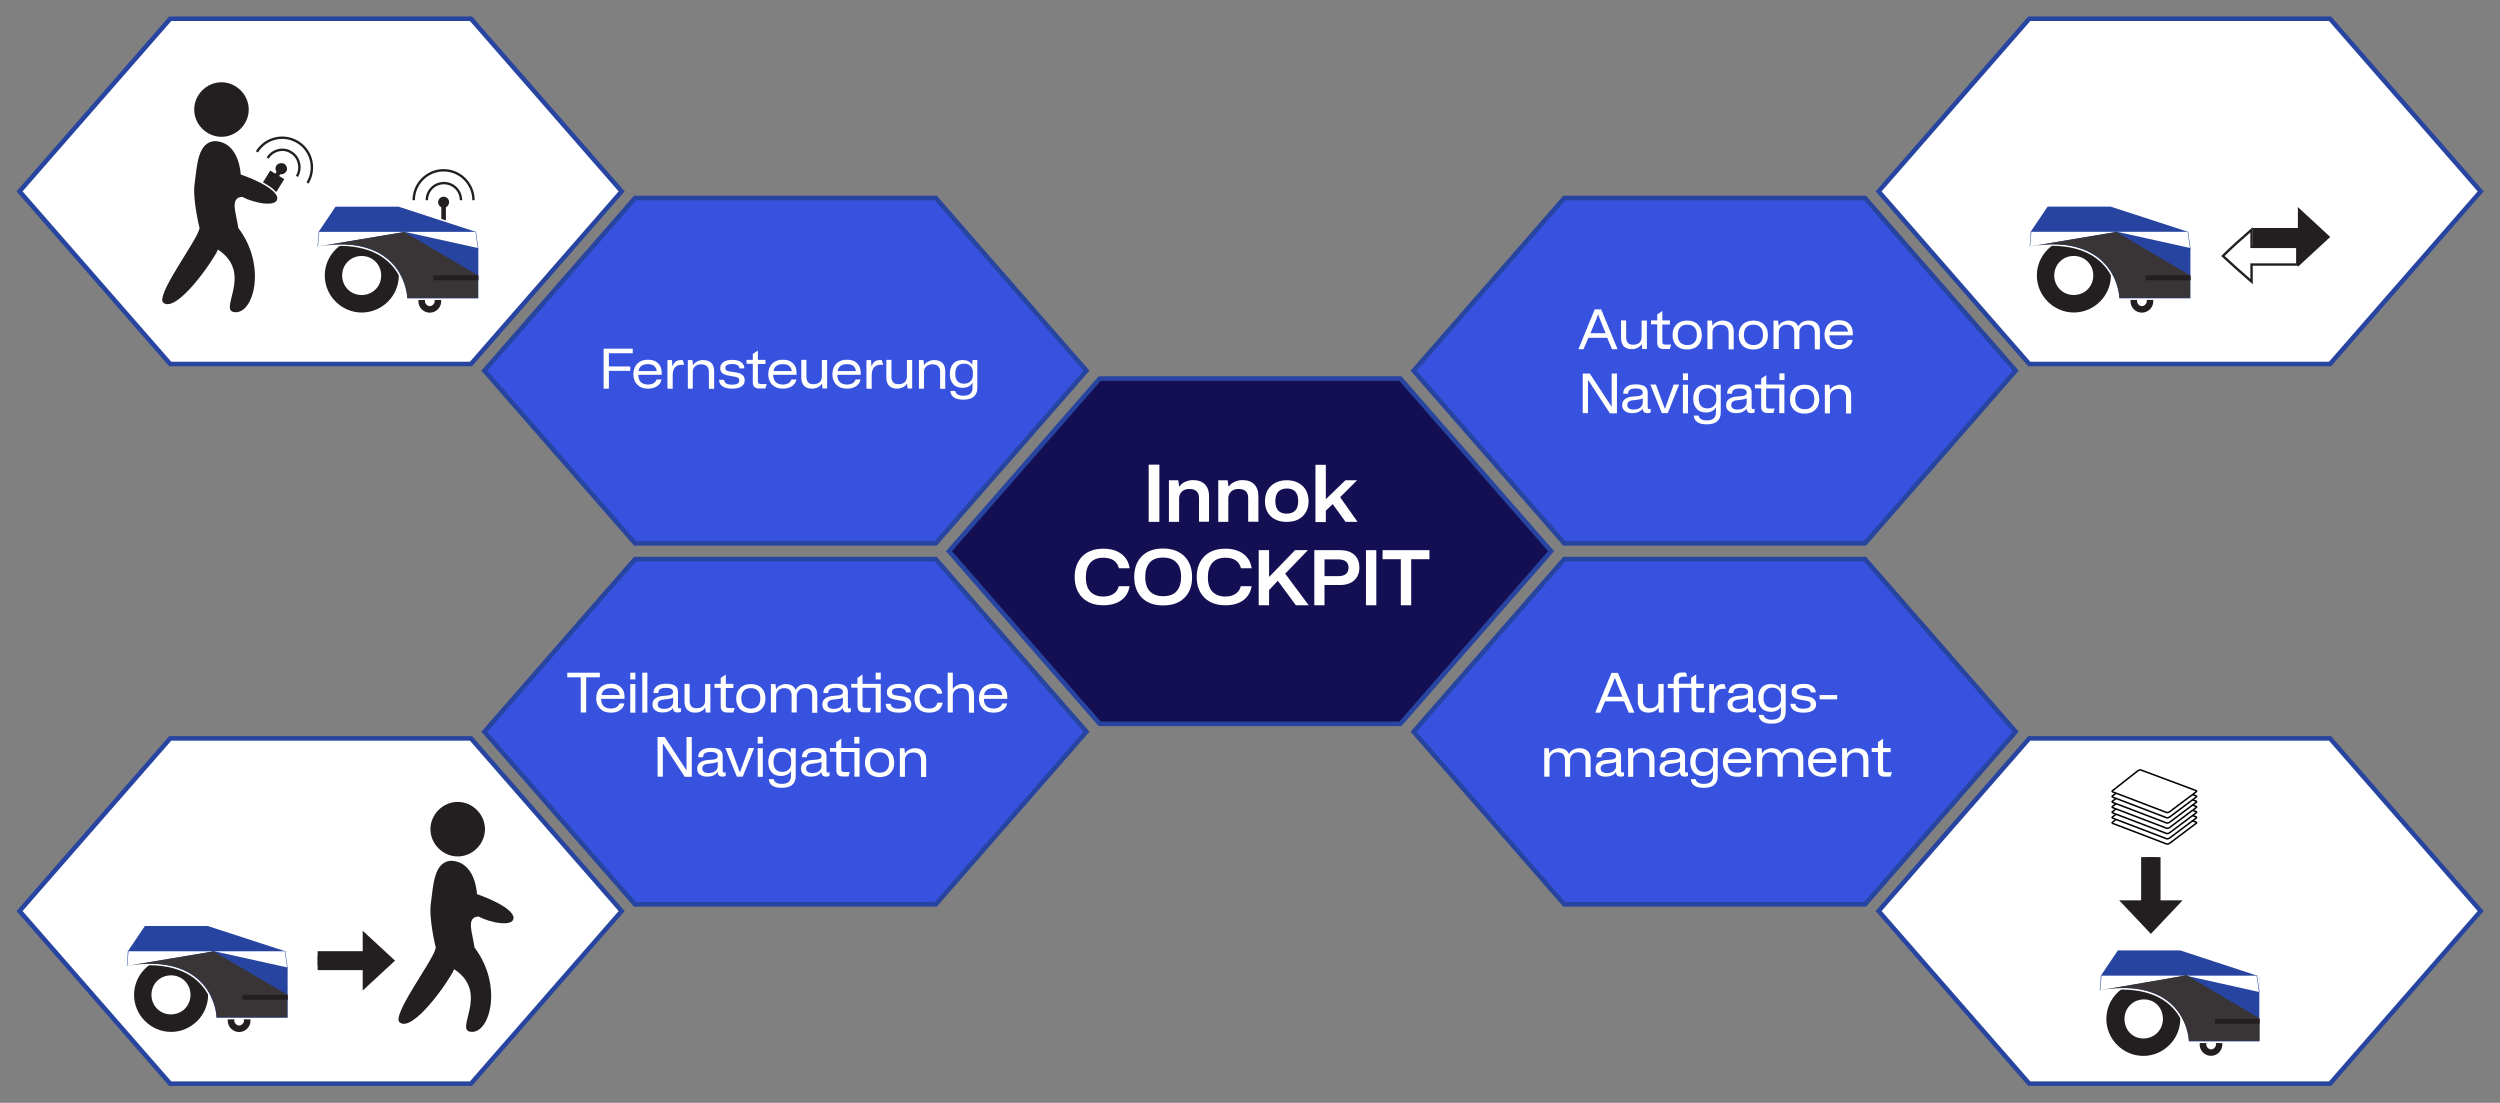
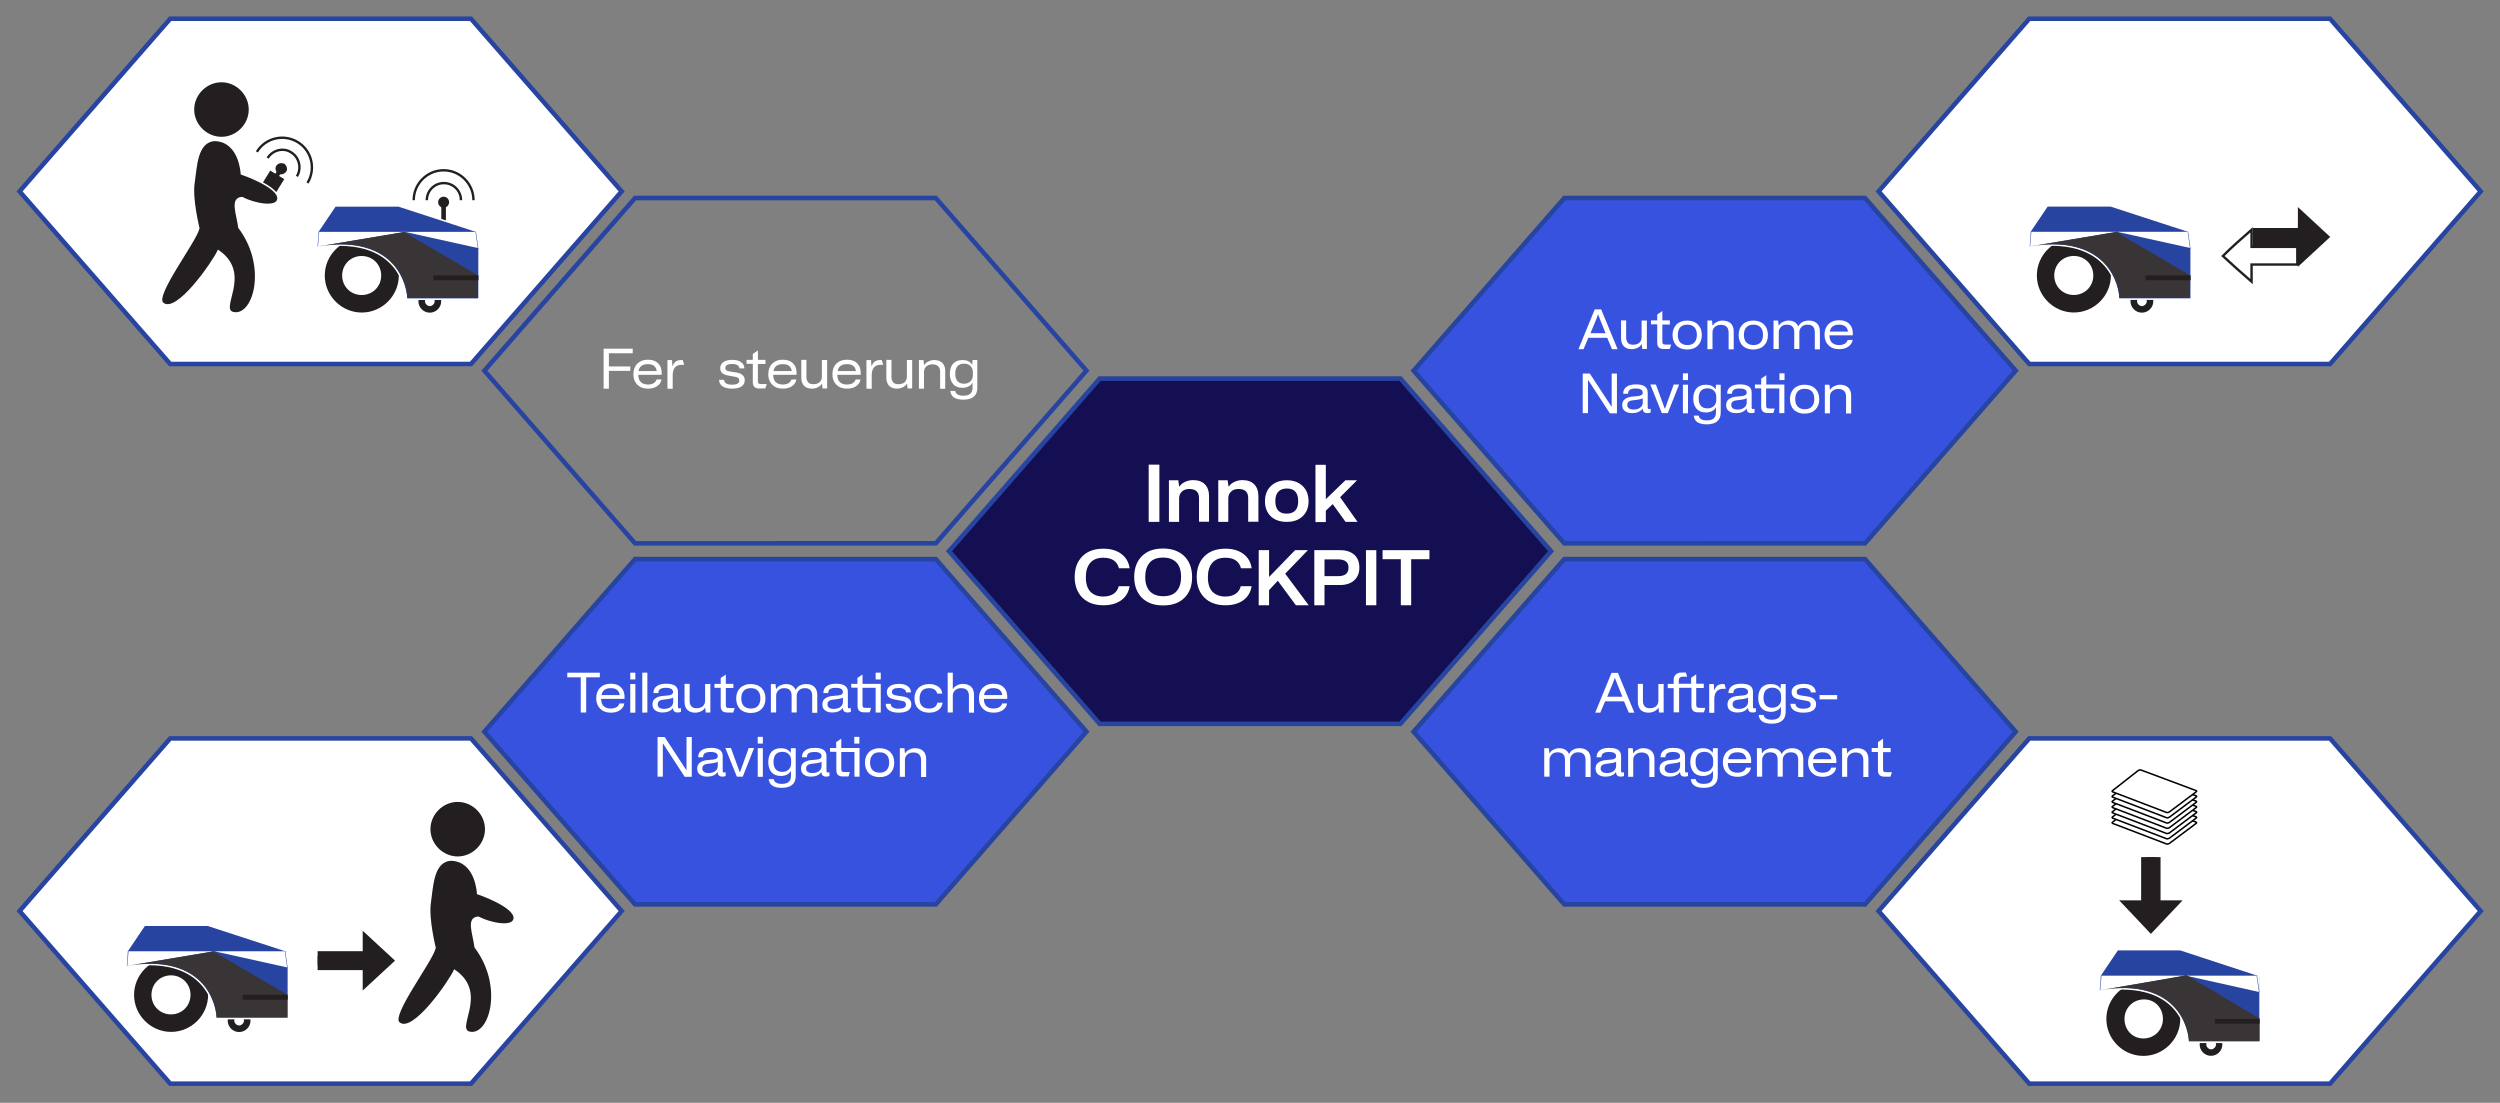
<svg xmlns="http://www.w3.org/2000/svg" xmlns:ns1="http://www.inkscape.org/namespaces/inkscape" xmlns:ns2="http://sodipodi.sourceforge.net/DTD/sodipodi-0.dtd" xmlns:xlink="http://www.w3.org/1999/xlink" id="Ebene_1" x="0px" y="0px" viewBox="0 0 1520 670.5" style="enable-background:new 0 0 1520 670.5;" xml:space="preserve">
  <rect x="0" y="0" width="1520" height="670.5" fill="#808080" stroke="none" />
  <style type="text/css">	.st0{fill:#140E52;}	.st1{fill:none;stroke:#2744A0;stroke-width:0.749;}	.st2{fill:#3752DF;}	.st3{fill:#FFFFFF;}	.st4{fill:#231F20;}	.st5{clip-path:url(#SVGID_2_);}	.st6{fill:none;stroke:#231F20;stroke-width:0.394;}	.st7{fill:none;stroke:#FFFFFF;stroke-width:0.259;stroke-miterlimit:10;}	.st8{clip-path:url(#SVGID_4_);}	.st9{fill:#2744A0;}	.st10{clip-path:url(#SVGID_6_);}	.st11{fill:#393536;}	.st12{clip-path:url(#SVGID_8_);}	.st13{fill:none;stroke:#2744A0;stroke-width:7.900000e-02;}	.st14{clip-path:url(#SVGID_10_);}	.st15{fill:none;stroke:#231F20;stroke-width:1.502;}	.st16{clip-path:url(#SVGID_12_);}	.st17{clip-path:url(#SVGID_14_);}	.st18{clip-path:url(#SVGID_16_);}	.st19{clip-path:url(#SVGID_18_);}	.st20{fill:none;stroke:#231F20;stroke-width:0.394;stroke-miterlimit:10;}	.st21{clip-path:url(#SVGID_20_);}	.st22{clip-path:url(#SVGID_22_);}	.st23{fill:none;stroke:#231F20;stroke-width:1.625;}	.st24{clip-path:url(#SVGID_24_);}	.st25{fill:none;stroke:#FFFFFF;stroke-width:0.28;stroke-miterlimit:10;}	.st26{clip-path:url(#SVGID_26_);}	.st27{clip-path:url(#SVGID_28_);}	.st28{fill:none;stroke:#2744A0;stroke-width:8.500000e-02;}	.st29{clip-path:url(#SVGID_30_);}	.st30{fill:none;stroke:#000000;stroke-width:0.252;}	.st31{enable-background:new    ;}</style>
  <g id="svg5090" ns1:version="0.91 r13725" ns2:docname="cockpit-module.svg">
    <g id="layer1" transform="translate(602.211,267.127)" ns1:groupmode="layer" ns1:label="Ebene 1">
      <g id="g80" transform="matrix(3.709,0,0,-3.709,249.239,-36.961)">
        <path id="path82" ns1:connector-curvature="0" class="st0" d="M0,0h-49.3L-74-28.3l24.7-28.3H0l24.7,28.3L0,0z" />
      </g>
      <g id="g84" transform="matrix(3.709,0,0,-3.709,249.239,-36.961)">
        <path id="path86" ns1:connector-curvature="0" class="st1" d="M0,0h-49.3L-74-28.3l24.7-28.3H0l24.7,28.3L0,0z" />
      </g>
      <g id="g96" transform="matrix(3.709,0,0,-3.709,-33.251,-146.719)">
-         <path id="path98" ns1:connector-curvature="0" class="st2" d="M0,0h-49.3L-74-28.3l24.7-28.3H0l24.7,28.3L0,0z" />
-       </g>
+         </g>
      <g id="g100" transform="matrix(3.709,0,0,-3.709,-33.251,-146.719)">
        <path id="path102" ns1:connector-curvature="0" class="st1" d="M0,0h-49.3L-74-28.3l24.7-28.3H0l24.7,28.3L0,0z" />
      </g>
      <g id="g108" transform="matrix(3.709,0,0,-3.709,531.726,-146.719)">
        <path id="path110" ns1:connector-curvature="0" class="st2" d="M0,0h-49.3L-74-28.3l24.7-28.3H0l24.7,28.3L0,0z" />
      </g>
      <g id="g112" transform="matrix(3.709,0,0,-3.709,531.726,-146.719)">
        <path id="path114" ns1:connector-curvature="0" class="st1" d="M0,0h-49.3L-74-28.3l24.7-28.3H0l24.7,28.3L0,0z" />
      </g>
      <g id="g124" transform="matrix(3.709,0,0,-3.709,-33.251,72.795)">
        <path id="path126" ns1:connector-curvature="0" class="st2" d="M0,0h-49.3L-74-28.3l24.7-28.3H0l24.7,28.3L0,0z" />
      </g>
      <g id="g128" transform="matrix(3.709,0,0,-3.709,-33.251,72.795)">
        <path id="path130" ns1:connector-curvature="0" class="st1" d="M0,0h-49.3L-74-28.3l24.7-28.3H0l24.7,28.3L0,0z" />
      </g>
      <g id="g140" transform="matrix(3.709,0,0,-3.709,531.723,72.795)">
        <path id="path142" ns1:connector-curvature="0" class="st2" d="M0,0h-49.3L-74-28.3l24.7-28.3H0l24.7,28.3L0,0z" />
      </g>
      <g id="g144" transform="matrix(3.709,0,0,-3.709,531.723,72.795)">
        <path id="path146" ns1:connector-curvature="0" class="st1" d="M0,0h-49.3L-74-28.3l24.7-28.3H0l24.7,28.3L0,0z" />
      </g>
      <g id="g156" transform="matrix(3.709,0,0,-3.709,-315.858,-255.738)">
        <path id="path158" ns1:connector-curvature="0" class="st3" d="M0,0h-49.3L-74-28.3l24.7-28.3H0l24.7,28.3L0,0z" />
      </g>
      <g id="g160" transform="matrix(3.709,0,0,-3.709,-315.858,-255.738)">
        <path id="path162" ns1:connector-curvature="0" class="st1" d="M0,0h-49.3L-74-28.3l24.7-28.3H0l24.7,28.3L0,0z" />
      </g>
      <g id="g164" transform="matrix(3.709,0,0,-3.709,-437.905,-163.406)">
        <path id="path166" ns1:connector-curvature="0" class="st4" d="M0,0l-2.1-3.4l2.3-1.4l2.1,3.4L0,0z" />
      </g>
      <g id="g168" transform="matrix(3.709,0,0,-3.709,-433.991,-162.771)">
        <path id="path170" ns1:connector-curvature="0" class="st4" d="M0,0l-0.4-0.6L0.2-1l0.4,0.6L0,0z" />
      </g>
      <g id="g172" transform="matrix(3.709,0,0,-3.709,-1030.294,678.621)">
        <g>
          <g>
            <g>
              <g>
                <g>
                  <defs>
                    <rect id="SVGID_1_" x="-208644.3" y="-295092.8" width="417883.9" height="591027.4" />
                  </defs>
                  <clipPath id="SVGID_2_">
                    <use xlink:href="#SVGID_1_" style="overflow:visible;" />
                  </clipPath>
                  <g id="g174" class="st5">
                    <g id="g180" transform="translate(161.024,226.544)">
                      <path id="path182" ns1:connector-curvature="0" class="st4" d="M0,0c0.4-0.3,1-0.1,1.3,0.3s0.1,1-0.3,1.3           C0.5,1.8,0,1.7-0.3,1.3C-0.6,0.8-0.4,0.3,0,0" />
                    </g>
                    <g id="g184" transform="translate(165.829,224.992)">
                      <path id="path186" ns1:connector-curvature="0" class="st6" d="M0,0c1.4,2.3,0.7,5.3-1.6,6.7s-5.3,0.7-6.7-1.6" />
                    </g>
                    <g id="g188" transform="translate(164.089,226.08)">
                      <path id="path190" ns1:connector-curvature="0" class="st6" d="M0,0c0.8,1.3,0.4,3.1-0.9,3.9C-2.2,4.8-4,4.3-4.8,3" />
                    </g>
                    <g id="g192" transform="translate(156.321,237.031)">
                      <path id="path194" ns1:connector-curvature="0" class="st4" d="M0,0c0-2.5-2.1-4.6-4.6-4.6S-9.2-2.5-9.2,0           s2.1,4.6,4.6,4.6S0,2.5,0,0" />
                    </g>
                    <g id="g196" transform="translate(156.321,237.031)">
                      <path id="path198" ns1:connector-curvature="0" class="st7" d="M0,0c0-2.5-2.1-4.6-4.6-4.6S-9.2-2.5-9.2,0           s2.1,4.6,4.6,4.6S0,2.5,0,0z" />
                    </g>
                    <g id="g200" transform="translate(154.998,226.482)">
                      <path id="path202" ns1:connector-curvature="0" class="st4" d="M0,0c0,0,6.2-2.1,6-4.1C5.8-5.7,2-4.9,0.1-3.9           C-1.8-4-0.7-6.5-0.4-8.8c4.7-6.2,2.6-14.3-0.7-14c-3.1,0.3,3,6.3-2.7,10.2c-0.7-1.6-6.8-10.6-9.1-8.6           C-14.4-20-7.5-11.1-7-8.9c0,0-1.2,4.8-0.8,7.4c0.4,2.6,0.4,6.9,3.5,7C-0.2,5.3,0,0,0,0" />
                    </g>
                    <g id="g204" transform="translate(154.998,226.482)">
                      <path id="path206" ns1:connector-curvature="0" class="st7" d="M0,0c0,0,6.2-2.1,6-4.1C5.8-5.7,2-4.9,0.1-3.9           C-1.8-4-0.7-6.5-0.4-8.8c4.7-6.2,2.6-14.3-0.7-14c-3.1,0.3,3,6.3-2.7,10.2c-0.7-1.6-6.8-10.6-9.1-8.6           C-14.4-20-7.5-11.1-7-8.9c0,0-1.2,4.8-0.8,7.4c0.4,2.6,0.4,6.9,3.5,7C-0.2,5.3,0,0,0,0z" />
                    </g>
                  </g>
                </g>
              </g>
            </g>
          </g>
        </g>
      </g>
      <path id="path208" ns1:connector-curvature="0" class="st4" d="M-333.9-132.3h2.8v-9h-2.8V-132.3z" />
      <g id="g210" transform="matrix(3.709,0,0,-3.709,-1030.294,678.621)">
        <g>
          <g>
            <g>
              <g>
                <g>
                  <defs>
                    <rect id="SVGID_3_" x="-208644.3" y="-295092.8" width="417883.9" height="591027.4" />
                  </defs>
                  <clipPath id="SVGID_4_">
                    <use xlink:href="#SVGID_3_" style="overflow:visible;" />
                  </clipPath>
                  <g id="g212" class="st8">
                    <g id="g218" transform="translate(188.138,220.942)">
                      <path id="path220" ns1:connector-curvature="0" class="st4" d="M0,0c0.5,0,0.9,0.4,0.9,0.9S0.5,1.8,0,1.8           s-0.9-0.4-0.9-0.9S-0.5,0,0,0" />
                    </g>
                    <g id="g222" transform="translate(193.035,222.173)">
                      <path id="path224" ns1:connector-curvature="0" class="st6" d="M0,0c0,2.7-2.2,4.9-4.9,4.9S-9.8,2.7-9.8,0" />
                    </g>
                    <g id="g226" transform="translate(190.983,222.173)">
                      <path id="path228" ns1:connector-curvature="0" class="st6" d="M0,0c0,1.6-1.3,2.8-2.8,2.8c-1.6,0-2.8-1.3-2.8-2.8" />
                    </g>
                    <g id="g230" transform="translate(187.872,205.603)">
                      <path id="path232" ns1:connector-curvature="0" class="st4" d="M0,0c0-1.1-0.9-2-2-2s-2,0.9-2,2s0.9,2,2,2S0,1.1,0,0           " />
                    </g>
                    <g id="g234" transform="translate(187.872,205.603)">
                      <path id="path236" ns1:connector-curvature="0" class="st7" d="M0,0c0-1.1-0.9-2-2-2s-2,0.9-2,2s0.9,2,2,2S0,1.1,0,0           z" />
                    </g>
                    <g id="g238" transform="translate(186.675,205.604)">
                      <path id="path240" ns1:connector-curvature="0" class="st3" d="M0,0c0-0.4-0.4-0.8-0.8-0.8S-1.6-0.4-1.6,0           s0.4,0.8,0.8,0.8S0,0.4,0,0" />
                    </g>
                    <g id="g242" transform="translate(180.923,209.824)">
                      <path id="path244" ns1:connector-curvature="0" class="st4" d="M0,0c0-3.4-2.8-6.2-6.2-6.2s-6.2,2.8-6.2,6.2           s2.8,6.2,6.2,6.2S0,3.4,0,0" />
                    </g>
                    <g id="g246" transform="translate(180.923,209.824)">
                      <path id="path248" ns1:connector-curvature="0" class="st7" d="M0,0c0-3.4-2.8-6.2-6.2-6.2s-6.2,2.8-6.2,6.2           s2.8,6.2,6.2,6.2S0,3.4,0,0z" />
                    </g>
                    <g id="g250" transform="translate(167.455,214.542)">
                      <path id="path252" ns1:connector-curvature="0" class="st9" d="M0,0c14.5,2.1,14.6-8.6,14.6-8.6h11.9v11L13.3,6.7           H2.9L0,2.4V0z" />
                    </g>
                    <g id="g254" transform="translate(167.455,214.542)">
                      <path id="path256" ns1:connector-curvature="0" class="st7" d="M0,0c14.5,2.1,14.6-8.6,14.6-8.6h11.9v11L13.3,6.7           H2.9L0,2.4V0z" />
                    </g>
                  </g>
                </g>
              </g>
            </g>
          </g>
        </g>
      </g>
      <g id="g258" transform="matrix(3.709,0,0,-3.709,-408.764,-126.152)">
        <path id="path260" ns1:connector-curvature="0" class="st3" d="M0,0l-0.1-2.4L14.2,0l12.2-2.7V0H0z" />
      </g>
      <g id="g262" transform="matrix(3.709,0,0,-3.709,-1030.294,678.621)">
        <g>
          <g>
            <g>
              <g>
                <g>
                  <defs>
                    <rect id="SVGID_5_" x="-208644.3" y="-295092.8" width="417883.9" height="591027.4" />
                  </defs>
                  <clipPath id="SVGID_6_">
                    <use xlink:href="#SVGID_5_" style="overflow:visible;" />
                  </clipPath>
                  <g id="g264" class="st10">
                    <g id="g270" transform="translate(167.466,214.552)">
                      <path id="path272" ns1:connector-curvature="0" class="st11" d="M0,0c13.2,2.3,14.8-6.9,14.7-8.4h11.6v3.7L14.2,2.4           C14.2,2.4-0.1,0,0,0" />
                    </g>
                  </g>
                </g>
              </g>
            </g>
          </g>
        </g>
      </g>
      <path id="path274" ns1:connector-curvature="0" class="st4" d="M-338.7-96.7h27.4v-3h-27.4V-96.7z" />
      <g id="g276" transform="matrix(3.709,0,0,-3.709,-1030.294,678.621)">
        <g>
          <g>
            <g>
              <g>
                <g>
                  <defs>
                    <rect id="SVGID_7_" x="-208644.3" y="-295092.8" width="417883.9" height="591027.4" />
                  </defs>
                  <clipPath id="SVGID_8_">
                    <use xlink:href="#SVGID_7_" style="overflow:visible;" />
                  </clipPath>
                  <g id="g278" class="st12">
                    <g id="g284" transform="translate(177.904,209.825)">
                      <path id="path286" ns1:connector-curvature="0" class="st3" d="M0,0c0-1.8-1.4-3.2-3.2-3.2S-6.4-1.8-6.4,0           S-5,3.2-3.2,3.2S0,1.8,0,0" />
                    </g>
                  </g>
                </g>
              </g>
            </g>
          </g>
        </g>
      </g>
      <g id="g288" transform="matrix(3.709,0,0,-3.709,-408.267,-126.188)">
        <path id="path290" ns1:connector-curvature="0" class="st13" d="M0,0l-0.2-2.4" />
      </g>
      <g id="g292" transform="matrix(3.709,0,0,-3.709,-312.973,-126.189)">
        <path id="path294" ns1:connector-curvature="0" class="st13" d="M0,0l0.4-2.8" />
      </g>
      <g id="g296" transform="matrix(3.709,0,0,-3.709,-315.858,181.815)">
        <path id="path298" ns1:connector-curvature="0" class="st3" d="M0,0h-49.3L-74-28.3l24.7-28.3H0l24.7,28.3L0,0z" />
      </g>
      <g id="g300" transform="matrix(3.709,0,0,-3.709,-315.858,181.815)">
        <path id="path302" ns1:connector-curvature="0" class="st1" d="M0,0h-49.3L-74-28.3l24.7-28.3H0l24.7,28.3L0,0z" />
      </g>
      <g id="g304" transform="matrix(3.709,0,0,-3.709,-1030.294,678.621)">
        <g>
          <g>
            <g>
              <g>
                <g>
                  <defs>
                    <rect id="SVGID_9_" x="-208644.3" y="-295092.8" width="417883.9" height="591027.4" />
                  </defs>
                  <clipPath id="SVGID_10_">
                    <use xlink:href="#SVGID_9_" style="overflow:visible;" />
                  </clipPath>
                  <g id="g306" class="st14">
                    <g id="g312" transform="translate(195.048,119.064)">
                      <path id="path314" ns1:connector-curvature="0" class="st4" d="M0,0c0-2.5-2.1-4.6-4.6-4.6S-9.2-2.5-9.2,0           s2.1,4.6,4.6,4.6S0,2.5,0,0" />
                    </g>
                    <g id="g316" transform="translate(195.048,119.064)">
                      <path id="path318" ns1:connector-curvature="0" class="st7" d="M0,0c0-2.5-2.1-4.6-4.6-4.6S-9.2-2.5-9.2,0           s2.1,4.6,4.6,4.6S0,2.5,0,0z" />
                    </g>
                    <g id="g320" transform="translate(193.725,108.515)">
                      <path id="path322" ns1:connector-curvature="0" class="st4" d="M0,0c0,0,6.2-2.1,6-4.1C5.8-5.7,2-4.9,0.1-3.9           C-1.8-4-0.7-6.5-0.4-8.8c4.7-6.2,2.6-14.3-0.7-14c-3.1,0.3,3,6.3-2.7,10.2c-0.7-1.6-6.8-10.6-9.1-8.6           C-14.4-20-7.5-11.1-7-8.9c0,0-1.2,4.8-0.8,7.4c0.4,2.6,0.4,6.9,3.5,7C-0.2,5.3,0,0,0,0" />
                    </g>
                    <g id="g324" transform="translate(193.725,108.515)">
                      <path id="path326" ns1:connector-curvature="0" class="st7" d="M0,0c0,0,6.2-2.1,6-4.1C5.8-5.7,2-4.9,0.1-3.9           C-1.8-4-0.7-6.5-0.4-8.8c4.7-6.2,2.6-14.3-0.7-14c-3.1,0.3,3,6.3-2.7,10.2c-0.7-1.6-6.8-10.6-9.1-8.6           C-14.4-20-7.5-11.1-7-8.9c0,0-1.2,4.8-0.8,7.4c0.4,2.6,0.4,6.9,3.5,7C-0.2,5.3,0,0,0,0z" />
                    </g>
                  </g>
                </g>
              </g>
            </g>
          </g>
        </g>
      </g>
      <g id="g328" transform="matrix(3.709,0,0,-3.709,-409.064,316.941)">
        <path id="path330" ns1:connector-curvature="0" class="st15" d="M0,0h8.6" />
      </g>
      <g id="g332" transform="matrix(3.709,0,0,-3.709,-362.033,316.941)">
        <path id="path334" ns1:connector-curvature="0" class="st4" d="M0,0l-5.3-4.9v9.8L0,0z" />
      </g>
      <path id="path336" ns1:connector-curvature="0" class="st4" d="M-378.1,322.7h-31v-11.5h31V322.7z" />
      <g id="g338" transform="matrix(3.709,0,0,-3.709,-1030.294,678.621)">
        <g>
          <g>
            <g>
              <g>
                <g>
                  <defs>
                    <rect id="SVGID_11_" x="-208644.3" y="-295092.8" width="417883.9" height="591027.4" />
                  </defs>
                  <clipPath id="SVGID_12_">
                    <use xlink:href="#SVGID_11_" style="overflow:visible;" />
                  </clipPath>
                  <g id="g340" class="st16">
                    <g id="g346" transform="translate(156.613,87.681)">
                      <path id="path348" ns1:connector-curvature="0" class="st4" d="M0,0c0-1.1-0.9-2-2-2s-2,0.9-2,2s0.9,2,2,2S0,1.1,0,0           " />
                    </g>
                    <g id="g350" transform="translate(156.613,87.681)">
                      <path id="path352" ns1:connector-curvature="0" class="st7" d="M0,0c0-1.1-0.9-2-2-2s-2,0.9-2,2s0.9,2,2,2S0,1.1,0,0           z" />
                    </g>
                    <g id="g354" transform="translate(155.416,87.682)">
                      <path id="path356" ns1:connector-curvature="0" class="st3" d="M0,0c0-0.4-0.4-0.8-0.8-0.8S-1.6-0.4-1.6,0           s0.4,0.8,0.8,0.8S0,0.4,0,0" />
                    </g>
                    <g id="g358" transform="translate(149.663,91.902)">
                      <path id="path360" ns1:connector-curvature="0" class="st4" d="M0,0c0-3.4-2.8-6.2-6.2-6.2s-6.2,2.8-6.2,6.2           s2.8,6.2,6.2,6.2S0,3.4,0,0" />
                    </g>
                    <g id="g362" transform="translate(149.663,91.902)">
                      <path id="path364" ns1:connector-curvature="0" class="st7" d="M0,0c0-3.4-2.8-6.2-6.2-6.2s-6.2,2.8-6.2,6.2           s2.8,6.2,6.2,6.2S0,3.4,0,0z" />
                    </g>
                    <g id="g366" transform="translate(136.196,96.62)">
                      <path id="path368" ns1:connector-curvature="0" class="st9" d="M0,0c14.5,2.1,14.6-8.6,14.6-8.6h11.9v11L13.3,6.7           H2.9L0,2.4V0z" />
                    </g>
                    <g id="g370" transform="translate(136.196,96.62)">
                      <path id="path372" ns1:connector-curvature="0" class="st7" d="M0,0c14.5,2.1,14.6-8.6,14.6-8.6h11.9v11L13.3,6.7           H2.9L0,2.4V0z" />
                    </g>
                  </g>
                </g>
              </g>
            </g>
          </g>
        </g>
      </g>
      <g id="g374" transform="matrix(3.709,0,0,-3.709,-524.708,311.234)">
        <path id="path376" ns1:connector-curvature="0" class="st3" d="M0,0l-0.1-2.4L14.2,0l12.2-2.7V0H0z" />
      </g>
      <g id="g378" transform="matrix(3.709,0,0,-3.709,-1030.294,678.621)">
        <g>
          <g>
            <g>
              <g>
                <g>
                  <defs>
                    <rect id="SVGID_13_" x="-208644.3" y="-295092.8" width="417883.9" height="591027.4" />
                  </defs>
                  <clipPath id="SVGID_14_">
                    <use xlink:href="#SVGID_13_" style="overflow:visible;" />
                  </clipPath>
                  <g id="g380" class="st17">
                    <g id="g386" transform="translate(136.207,96.63)">
                      <path id="path388" ns1:connector-curvature="0" class="st11" d="M0,0c13.2,2.3,14.8-6.9,14.7-8.4h11.6v3.7L14.2,2.4           C14.2,2.4-0.1,0,0,0" />
                    </g>
                  </g>
                </g>
              </g>
            </g>
          </g>
        </g>
      </g>
      <path id="path390" ns1:connector-curvature="0" class="st4" d="M-454.7,340.7h27.4v-3h-27.4V340.7z" />
      <g id="g392" transform="matrix(3.709,0,0,-3.709,-1030.294,678.621)">
        <g>
          <g>
            <g>
              <g>
                <g>
                  <defs>
                    <rect id="SVGID_15_" x="-208644.3" y="-295092.8" width="417883.9" height="591027.4" />
                  </defs>
                  <clipPath id="SVGID_16_">
                    <use xlink:href="#SVGID_15_" style="overflow:visible;" />
                  </clipPath>
                  <g id="g394" class="st18">
                    <g id="g400" transform="translate(146.645,91.903)">
                      <path id="path402" ns1:connector-curvature="0" class="st3" d="M0,0c0-1.8-1.4-3.2-3.2-3.2S-6.4-1.8-6.4,0           S-5,3.2-3.2,3.2S0,1.8,0,0" />
                    </g>
                  </g>
                </g>
              </g>
            </g>
          </g>
        </g>
      </g>
      <g id="g404" transform="matrix(3.709,0,0,-3.709,-524.211,311.197)">
        <path id="path406" ns1:connector-curvature="0" class="st13" d="M0,0l-0.2-2.4" />
      </g>
      <g id="g408" transform="matrix(3.709,0,0,-3.709,-428.917,311.196)">
        <path id="path410" ns1:connector-curvature="0" class="st13" d="M0,0l0.4-2.8" />
      </g>
      <g id="g412" transform="matrix(3.709,0,0,-3.709,814.444,-255.738)">
        <path id="path414" ns1:connector-curvature="0" class="st3" d="M0,0h-49.3L-74-28.3l24.7-28.3H0l24.7,28.3L0,0z" />
      </g>
      <g id="g416" transform="matrix(3.709,0,0,-3.709,814.444,-255.738)">
        <path id="path418" ns1:connector-curvature="0" class="st1" d="M0,0h-49.3L-74-28.3l24.7-28.3H0l24.7,28.3L0,0z" />
      </g>
      <g id="g420" transform="matrix(3.709,0,0,-3.709,767.528,-123.067)">
        <path id="path422" ns1:connector-curvature="0" class="st15" d="M0,0h8.6" />
      </g>
      <g id="g424" transform="matrix(3.709,0,0,-3.709,814.559,-123.067)">
        <path id="path426" ns1:connector-curvature="0" class="st4" d="M0,0l-5.3-4.9v9.8L0,0z" />
      </g>
      <path id="path428" ns1:connector-curvature="0" class="st4" d="M798.5-117.5h-31v-11h31C798.5-128.6,798.5-117.5,798.5-117.5   z" />
      <g id="g430" transform="matrix(3.709,0,0,-3.709,-1030.294,678.621)">
        <g>
          <g>
            <g>
              <g>
                <g>
                  <defs>
                    <rect id="SVGID_17_" x="-208644.3" y="-295092.8" width="417883.9" height="591027.4" />
                  </defs>
                  <clipPath id="SVGID_18_">
                    <use xlink:href="#SVGID_17_" style="overflow:visible;" />
                  </clipPath>
                  <g id="g432" class="st19">
                    <g id="g438" transform="translate(484.506,217.322)">
                      <path id="path440" ns1:connector-curvature="0" class="st20" d="M0,0v-2.6v-0.2h0.2h7.3v-2.9H0.2H0v-0.2v-2.6           c-1.6,1.4-3.2,2.8-4.7,4.2C-3.2-2.8-1.6-1.4,0,0z" />
                    </g>
                    <g id="g442" transform="translate(468.529,205.605)">
                      <path id="path444" ns1:connector-curvature="0" class="st4" d="M0,0c0-1.1-0.9-2-2-2s-2,0.9-2,2s0.9,2,2,2S0,1.1,0,0           " />
                    </g>
                    <g id="g446" transform="translate(468.529,205.605)">
                      <path id="path448" ns1:connector-curvature="0" class="st7" d="M0,0c0-1.1-0.9-2-2-2s-2,0.9-2,2s0.9,2,2,2S0,1.1,0,0           z" />
                    </g>
                    <g id="g450" transform="translate(467.332,205.606)">
                      <path id="path452" ns1:connector-curvature="0" class="st3" d="M0,0c0-0.4-0.4-0.8-0.8-0.8S-1.6-0.4-1.6,0           s0.4,0.8,0.8,0.8S0,0.4,0,0" />
                    </g>
                    <g id="g454" transform="translate(461.579,209.83)">
                      <path id="path456" ns1:connector-curvature="0" class="st4" d="M0,0c0-3.4-2.8-6.2-6.2-6.2s-6.2,2.8-6.2,6.2           s2.8,6.2,6.2,6.2S0,3.4,0,0" />
                    </g>
                    <g id="g458" transform="translate(461.579,209.83)">
                      <path id="path460" ns1:connector-curvature="0" class="st7" d="M0,0c0-3.4-2.8-6.2-6.2-6.2s-6.2,2.8-6.2,6.2           s2.8,6.2,6.2,6.2S0,3.4,0,0z" />
                    </g>
                    <g id="g462" transform="translate(448.111,214.552)">
                      <path id="path464" ns1:connector-curvature="0" class="st9" d="M0,0c14.5,2.1,14.6-8.6,14.6-8.6h11.9v11L13.3,6.7           H2.9L0,2.4V0z" />
                    </g>
                    <g id="g466" transform="translate(448.111,214.552)">
                      <path id="path468" ns1:connector-curvature="0" class="st7" d="M0,0c14.5,2.1,14.6-8.6,14.6-8.6h11.9v11L13.3,6.7           H2.9L0,2.4V0z" />
                    </g>
                  </g>
                </g>
              </g>
            </g>
          </g>
        </g>
      </g>
      <g id="g470" transform="matrix(3.709,0,0,-3.709,632.222,-126.196)">
        <path id="path472" ns1:connector-curvature="0" class="st3" d="M0,0l-0.1-2.4L14.2,0l12.2-2.7V0H0z" />
      </g>
      <g id="g474" transform="matrix(3.709,0,0,-3.709,-1030.294,678.621)">
        <g>
          <g>
            <g>
              <g>
                <g>
                  <defs>
                    <rect id="SVGID_19_" x="-208644.3" y="-295092.8" width="417883.9" height="591027.4" />
                  </defs>
                  <clipPath id="SVGID_20_">
                    <use xlink:href="#SVGID_19_" style="overflow:visible;" />
                  </clipPath>
                  <g id="g476" class="st21">
                    <g id="g482" transform="translate(448.123,214.562)">
                      <path id="path484" ns1:connector-curvature="0" class="st11" d="M0,0c13.2,2.3,14.8-6.9,14.7-8.4h11.6v3.7L14.2,2.4           C14.2,2.4-0.1,0,0,0" />
                    </g>
                  </g>
                </g>
              </g>
            </g>
          </g>
        </g>
      </g>
      <path id="path486" ns1:connector-curvature="0" class="st4" d="M702.3-96.7h27.4v-3h-27.4V-96.7z" />
      <g id="g488" transform="matrix(3.709,0,0,-3.709,-1030.294,678.621)">
        <g>
          <g>
            <g>
              <g>
                <g>
                  <defs>
                    <rect id="SVGID_21_" x="-208644.3" y="-295092.8" width="417883.9" height="591027.4" />
                  </defs>
                  <clipPath id="SVGID_22_">
                    <use xlink:href="#SVGID_21_" style="overflow:visible;" />
                  </clipPath>
                  <g id="g490" class="st22">
                    <g id="g496" transform="translate(458.561,209.83)">
                      <path id="path498" ns1:connector-curvature="0" class="st3" d="M0,0c0-1.8-1.4-3.2-3.2-3.2S-6.4-1.8-6.4,0           S-5,3.2-3.2,3.2S0,1.8,0,0" />
                    </g>
                  </g>
                </g>
              </g>
            </g>
          </g>
        </g>
      </g>
      <g id="g500" transform="matrix(3.709,0,0,-3.709,632.719,-126.233)">
        <path id="path502" ns1:connector-curvature="0" class="st13" d="M0,0l-0.2-2.4" />
      </g>
      <g id="g504" transform="matrix(3.709,0,0,-3.709,728.013,-126.234)">
        <path id="path506" ns1:connector-curvature="0" class="st13" d="M0,0l0.4-2.8" />
      </g>
      <g id="g508" transform="matrix(3.709,0,0,-3.709,814.444,181.815)">
        <path id="path510" ns1:connector-curvature="0" class="st3" d="M0,0h-49.3L-74-28.3l24.7-28.3H0l24.7,28.3L0,0z" />
      </g>
      <g id="g512" transform="matrix(3.709,0,0,-3.709,814.444,181.815)">
        <path id="path514" ns1:connector-curvature="0" class="st1" d="M0,0h-49.3L-74-28.3l24.7-28.3H0l24.7,28.3L0,0z" />
      </g>
      <g id="g516" transform="matrix(3.709,0,0,-3.709,705.528,254.008)">
        <path id="path518" ns1:connector-curvature="0" class="st23" d="M0,0v-8.4" />
      </g>
      <g id="g520" transform="matrix(3.709,0,0,-3.709,705.528,300.676)">
        <path id="path522" ns1:connector-curvature="0" class="st4" d="M0,0l-5.2,5.5H5.2L0,0z" />
      </g>
      <path id="path524" ns1:connector-curvature="0" class="st4" d="M711.4,284.7h-11.8V254h11.8V284.7z" />
      <g id="g526" transform="matrix(3.709,0,0,-3.709,-1030.294,678.621)">
        <g>
          <g>
            <g>
              <g>
                <g>
                  <defs>
                    <rect id="SVGID_23_" x="-208644.3" y="-295092.8" width="417883.9" height="591027.4" />
                  </defs>
                  <clipPath id="SVGID_24_">
                    <use xlink:href="#SVGID_23_" style="overflow:visible;" />
                  </clipPath>
                  <g id="g528" class="st24">
                    <g id="g534" transform="translate(479.856,83.769)">
                      <path id="path536" ns1:connector-curvature="0" class="st4" d="M0,0c0-1.1-0.9-2-2-2s-2,0.9-2,2s0.9,2,2,2S0,1.1,0,0           " />
                    </g>
                    <g id="g538" transform="translate(479.856,83.769)">
                      <path id="path540" ns1:connector-curvature="0" class="st25" d="M0,0c0-1.1-0.9-2-2-2s-2,0.9-2,2s0.9,2,2,2           S0,1.1,0,0z" />
                    </g>
                    <g id="g542" transform="translate(478.68,83.769)">
                      <path id="path544" ns1:connector-curvature="0" class="st3" d="M0,0c0-0.4-0.4-0.8-0.8-0.8S-1.6-0.4-1.6,0           s0.4,0.8,0.8,0.8S0,0.4,0,0" />
                    </g>
                    <g id="g546" transform="translate(472.96,87.957)">
                      <path id="path548" ns1:connector-curvature="0" class="st4" d="M0,0c0-3.4-2.8-6.2-6.2-6.2s-6.2,2.8-6.2,6.2           s2.8,6.2,6.2,6.2S0,3.4,0,0" />
                    </g>
                    <g id="g550" transform="translate(472.96,87.957)">
                      <path id="path552" ns1:connector-curvature="0" class="st25" d="M0,0c0-3.4-2.8-6.2-6.2-6.2s-6.2,2.8-6.2,6.2           s2.8,6.2,6.2,6.2S0,3.4,0,0z" />
                    </g>
                    <g id="g554" transform="translate(459.62,92.637)">
                      <path id="path556" ns1:connector-curvature="0" class="st9" d="M0,0c14.4,2.1,14.5-8.5,14.5-8.5h11.8V2.4L13.2,6.7           H2.9L0,2.4V0z" />
                    </g>
                    <g id="g558" transform="translate(459.62,92.637)">
                      <path id="path560" ns1:connector-curvature="0" class="st25" d="M0,0c14.4,2.1,14.5-8.5,14.5-8.5h11.8V2.4L13.2,6.7           H2.9L0,2.4V0z" />
                    </g>
                  </g>
                </g>
              </g>
            </g>
          </g>
        </g>
      </g>
      <g id="g562" transform="matrix(3.709,0,0,-3.709,674.86,326.072)">
        <path id="path564" ns1:connector-curvature="0" class="st3" d="M0,0l-0.1-2.4L14,0l12.1-2.7V0H0z" />
      </g>
      <g id="g566" transform="matrix(3.709,0,0,-3.709,-1030.294,678.621)">
        <g>
          <g>
            <g>
              <g>
                <g>
                  <defs>
                    <rect id="SVGID_25_" x="-208644.3" y="-295092.8" width="417883.9" height="591027.4" />
                  </defs>
                  <clipPath id="SVGID_26_">
                    <use xlink:href="#SVGID_25_" style="overflow:visible;" />
                  </clipPath>
                  <g id="g568" class="st26">
                    <g id="g574" transform="translate(459.62,92.648)">
                      <path id="path576" ns1:connector-curvature="0" class="st11" d="M0,0c13.1,2.3,14.6-6.8,14.6-8.3h11.6v3.7l-12,7.1           C14.1,2.4-0.1,0,0,0" />
                    </g>
                  </g>
                </g>
              </g>
            </g>
          </g>
        </g>
      </g>
      <path id="path578" ns1:connector-curvature="0" class="st4" d="M744.4,355.3h27.2v-2.9h-27.2V355.3z" />
      <g id="g580" transform="matrix(3.709,0,0,-3.709,-1030.294,678.621)">
        <g>
          <g>
            <g>
              <g>
                <g>
                  <defs>
                    <rect id="SVGID_27_" x="-208644.3" y="-295092.8" width="417883.9" height="591027.4" />
                  </defs>
                  <clipPath id="SVGID_28_">
                    <use xlink:href="#SVGID_27_" style="overflow:visible;" />
                  </clipPath>
                  <g id="g582" class="st27">
                    <g id="g588" transform="translate(469.977,87.957)">
                      <path id="path590" ns1:connector-curvature="0" class="st3" d="M0,0c0-1.8-1.4-3.2-3.2-3.2S-6.3-1.8-6.3,0           s1.4,3.2,3.2,3.2S0,1.8,0,0" />
                    </g>
                  </g>
                </g>
              </g>
            </g>
          </g>
        </g>
      </g>
      <g id="g592" transform="matrix(3.709,0,0,-3.709,675.34,326.036)">
        <path id="path594" ns1:connector-curvature="0" class="st28" d="M0,0l-0.2-2.4" />
      </g>
      <g id="g596" transform="matrix(3.709,0,0,-3.709,769.926,326.036)">
        <path id="path598" ns1:connector-curvature="0" class="st28" d="M0,0l0.4-2.7" />
      </g>
      <g id="g600" transform="matrix(3.709,0,0,-3.709,-1030.294,678.621)">
        <g>
          <g>
            <g>
              <g>
                <g>
                  <defs>
                    <rect id="SVGID_29_" x="-208644.3" y="-295092.8" width="417883.9" height="591027.4" />
                  </defs>
                  <clipPath id="SVGID_30_">
                    <use xlink:href="#SVGID_29_" style="overflow:visible;" />
                  </clipPath>
                  <g id="g602" class="st29">
                    <g id="g608" transform="translate(475.423,120.219)">
                      <path id="path610" ns1:connector-curvature="0" class="st3" d="M0,0c0,0,0.2-0.1,0-0.2l-4.4-3.3c0,0-0.2-0.1-0.4-0.1           l-8.9,3.4c0,0-0.2,0.1,0,0.2l4.2,3.3c0,0,0.2,0.1,0.4,0.1L0,0z" />
                    </g>
                    <g id="g612" transform="translate(475.423,120.219)">
                      <path id="path614" ns1:connector-curvature="0" class="st30" d="M0,0c0,0,0.2-0.1,0-0.2l-4.4-3.3           c0,0-0.2-0.1-0.4-0.1l-8.9,3.4c0,0-0.2,0.1,0,0.2l4.2,3.3c0,0,0.2,0.1,0.4,0.1L0,0z" />
                    </g>
                    <g id="g616" transform="translate(475.423,121.08)">
                      <path id="path618" ns1:connector-curvature="0" class="st3" d="M0,0c0,0,0.2-0.1,0-0.2l-4.4-3.3c0,0-0.2-0.1-0.4-0.1           l-8.9,3.4c0,0-0.2,0.1,0,0.2l4.2,3.3c0,0,0.2,0.1,0.4,0.1L0,0z" />
                    </g>
                    <g id="g620" transform="translate(475.423,121.08)">
                      <path id="path622" ns1:connector-curvature="0" class="st30" d="M0,0c0,0,0.2-0.1,0-0.2l-4.4-3.3           c0,0-0.2-0.1-0.4-0.1l-8.9,3.4c0,0-0.2,0.1,0,0.2l4.2,3.3c0,0,0.2,0.1,0.4,0.1L0,0z" />
                    </g>
                    <g id="g624" transform="translate(475.423,121.94)">
                      <path id="path626" ns1:connector-curvature="0" class="st3" d="M0,0c0,0,0.2-0.1,0-0.2l-4.4-3.3c0,0-0.2-0.1-0.4-0.1           l-8.9,3.4c0,0-0.2,0.1,0,0.2l4.2,3.3c0,0,0.2,0.1,0.4,0.1L0,0z" />
                    </g>
                    <g id="g628" transform="translate(475.423,121.94)">
                      <path id="path630" ns1:connector-curvature="0" class="st30" d="M0,0c0,0,0.2-0.1,0-0.2l-4.4-3.3           c0,0-0.2-0.1-0.4-0.1l-8.9,3.4c0,0-0.2,0.1,0,0.2l4.2,3.3c0,0,0.2,0.1,0.4,0.1L0,0z" />
                    </g>
                    <g id="g632" transform="translate(475.423,122.801)">
                      <path id="path634" ns1:connector-curvature="0" class="st3" d="M0,0c0,0,0.2-0.1,0-0.2l-4.4-3.3c0,0-0.2-0.1-0.4-0.1           l-8.9,3.4c0,0-0.2,0.1,0,0.2l4.2,3.3c0,0,0.2,0.1,0.4,0.1L0,0z" />
                    </g>
                    <g id="g636" transform="translate(475.423,122.801)">
                      <path id="path638" ns1:connector-curvature="0" class="st30" d="M0,0c0,0,0.2-0.1,0-0.2l-4.4-3.3           c0,0-0.2-0.1-0.4-0.1l-8.9,3.4c0,0-0.2,0.1,0,0.2l4.2,3.3c0,0,0.2,0.1,0.4,0.1L0,0z" />
                    </g>
                    <g id="g640" transform="translate(475.423,123.662)">
                      <path id="path642" ns1:connector-curvature="0" class="st3" d="M0,0c0,0,0.2-0.1,0-0.2l-4.4-3.3c0,0-0.2-0.1-0.4-0.1           l-8.9,3.4c0,0-0.2,0.1,0,0.2l4.2,3.3c0,0,0.2,0.1,0.4,0.1L0,0z" />
                    </g>
                    <g id="g644" transform="translate(475.423,123.662)">
                      <path id="path646" ns1:connector-curvature="0" class="st30" d="M0,0c0,0,0.2-0.1,0-0.2l-4.4-3.3           c0,0-0.2-0.1-0.4-0.1l-8.9,3.4c0,0-0.2,0.1,0,0.2l4.2,3.3c0,0,0.2,0.1,0.4,0.1L0,0z" />
                    </g>
                    <g id="g648" transform="translate(475.423,124.522)">
                      <path id="path650" ns1:connector-curvature="0" class="st3" d="M0,0c0,0,0.2-0.1,0-0.2l-4.4-3.3c0,0-0.2-0.1-0.4-0.1           l-8.9,3.4c0,0-0.2,0.1,0,0.2l4.2,3.3c0,0,0.2,0.1,0.4,0.1L0,0z" />
                    </g>
                    <g id="g652" transform="translate(475.423,124.522)">
                      <path id="path654" ns1:connector-curvature="0" class="st30" d="M0,0c0,0,0.2-0.1,0-0.2l-4.4-3.3           c0,0-0.2-0.1-0.4-0.1l-8.9,3.4c0,0-0.2,0.1,0,0.2l4.2,3.3c0,0,0.2,0.1,0.4,0.1L0,0z" />
                    </g>
                    <g id="g656" transform="translate(475.423,125.383)">
                      <path id="path658" ns1:connector-curvature="0" class="st3" d="M0,0c0,0,0.2-0.1,0-0.2l-4.4-3.3c0,0-0.2-0.1-0.4-0.1           l-8.9,3.4c0,0-0.2,0.1,0,0.2l4.2,3.3c0,0,0.2,0.1,0.4,0.1L0,0z" />
                    </g>
                    <g id="g660" transform="translate(475.423,125.383)">
                      <path id="path662" ns1:connector-curvature="0" class="st30" d="M0,0c0,0,0.2-0.1,0-0.2l-4.4-3.3           c0,0-0.2-0.1-0.4-0.1l-8.9,3.4c0,0-0.2,0.1,0,0.2l4.2,3.3c0,0,0.2,0.1,0.4,0.1L0,0z" />
                    </g>
                  </g>
                </g>
              </g>
            </g>
          </g>
        </g>
      </g>
    </g>
  </g>
  <g id="Ebene_2">
    <g class="st31">
      <path class="st3" d="M704.9,282.5v34.8h-6.5v-34.8H704.9z" />
      <path class="st3" d="M710.7,317.3V292h5.7l0.5,3.7h0.3c0.7-1.1,1.8-2,3.3-2.7s3.1-1.1,4.8-1.1c3.1,0,5.5,0.8,7.2,2.5   s2.6,4.1,2.6,7.2v15.6H729v-14.4c0-3.7-2-5.5-5.9-5.5c-1.9,0-3.4,0.5-4.5,1.6c-1.1,1-1.7,2.4-1.7,4.1v14.3L710.7,317.3   L710.7,317.3z" />
      <path class="st3" d="M740.7,317.3V292h5.7l0.5,3.7h0.3c0.7-1.1,1.8-2,3.3-2.7s3.1-1.1,4.8-1.1c3.1,0,5.5,0.8,7.2,2.5   s2.6,4.1,2.6,7.2v15.6h-6.2v-14.4c0-3.7-2-5.5-5.9-5.5c-1.9,0-3.4,0.5-4.5,1.6c-1.1,1-1.7,2.4-1.7,4.1v14.3L740.7,317.3   L740.7,317.3z" />
      <path class="st3" d="M769.1,304.8c0-3.9,1.2-7,3.6-9.3c2.4-2.3,5.7-3.5,9.7-3.5s7.2,1.2,9.6,3.5c2.4,2.3,3.6,5.4,3.6,9.3   c0,3.8-1.2,6.8-3.6,9.1s-5.6,3.4-9.7,3.4c-4,0-7.2-1.1-9.7-3.4C770.3,311.6,769.1,308.6,769.1,304.8z M775.4,304.7   c0,5,2.3,7.6,6.9,7.6c2.4,0,4.1-0.7,5.3-2s1.7-3.2,1.7-5.6c0-5.1-2.3-7.7-6.9-7.7C777.8,297.1,775.4,299.6,775.4,304.7z" />
      <path class="st3" d="M806.1,282.5v21L818,292h7.1l-10.3,10.3l10.6,15h-7.3l-7.8-10.8l-4.2,4v6.9h-6.3v-34.8h6.3V282.5z" />
    </g>
    <g class="st31">
      <path class="st3" d="M686.8,356.3c-0.5,3.6-2.2,6.5-5,8.6c-2.9,2.1-6.5,3.1-10.9,3.1c-5.4,0-9.6-1.5-12.8-4.6   c-3.1-3.1-4.7-7.3-4.7-12.5c0-5.4,1.6-9.6,4.7-12.7c3.1-3.1,7.4-4.6,12.8-4.6c4.4,0,8.1,1.1,10.9,3.2c2.8,2.1,4.5,5,5,8.7h-6.5   c-0.5-2.1-1.6-3.7-3.2-4.8c-1.7-1.1-3.7-1.6-6.3-1.6c-3.6,0-6.2,1.1-8,3.2s-2.6,5-2.6,8.7c0,3.9,0.9,6.8,2.8,8.8   c1.9,1.9,4.5,2.9,7.8,2.9c2.6,0,4.7-0.6,6.3-1.7s2.6-2.6,3.1-4.6h6.6V356.3z" />
      <path class="st3" d="M689.6,350.8c0-5.4,1.6-9.6,4.7-12.7c3.1-3.1,7.4-4.6,12.9-4.6c5.4,0,9.7,1.6,12.9,4.7   c3.1,3.1,4.7,7.3,4.7,12.7c0,5.4-1.6,9.6-4.7,12.6c-3.1,3.1-7.4,4.6-12.9,4.6s-9.7-1.5-12.9-4.6   C691.2,360.3,689.6,356.1,689.6,350.8z M696.3,350.8c0,3.9,1,6.8,2.9,8.8c1.9,1.9,4.6,2.9,8,2.9c3.7,0,6.4-1,8.2-3.1   s2.7-4.9,2.7-8.6c0-4-1-7-2.9-8.9s-4.6-2.9-8-2.9c-3.7,0-6.4,1-8.2,3.1C697.2,344.2,696.3,347.1,696.3,350.8z" />
      <path class="st3" d="M761,356.3c-0.5,3.6-2.2,6.5-5,8.6c-2.9,2.1-6.5,3.1-10.9,3.1c-5.4,0-9.6-1.5-12.8-4.6   c-3.1-3.1-4.7-7.3-4.7-12.5c0-5.4,1.6-9.6,4.7-12.7c3.1-3.1,7.4-4.6,12.8-4.6c4.4,0,8.1,1.1,10.9,3.2c2.8,2.1,4.5,5,5,8.7h-6.5   c-0.5-2.1-1.6-3.7-3.2-4.8c-1.7-1.1-3.7-1.6-6.3-1.6c-3.6,0-6.2,1.1-8,3.2s-2.6,5-2.6,8.7c0,3.9,0.9,6.8,2.8,8.8   c1.9,1.9,4.5,2.9,7.8,2.9c2.6,0,4.7-0.6,6.3-1.7s2.6-2.6,3.1-4.6h6.6V356.3z" />
      <path class="st3" d="M771.6,334.5v16.3l15.8-16.3h7.8l-13.8,14.3l14.3,19.2h-7.8l-11-14.9l-5.3,5.7v9.2h-6.3v-33.5L771.6,334.5   L771.6,334.5z" />
      <path class="st3" d="M799.1,368v-33.5h15.5c3.8,0,6.7,0.9,8.8,2.8s3.1,4.5,3.1,7.8s-1.1,5.9-3.2,7.8s-5,2.8-8.7,2.8h-9.3V368   H799.1z M805.3,350.3h8.2c4.3,0,6.4-1.7,6.4-5.2c0-3.3-2.1-5-6.4-5h-8.2V350.3z" />
      <path class="st3" d="M836.8,334.5V368h-6.3v-33.5H836.8z" />
      <path class="st3" d="M840.6,340v-5.5h28.5v5.5H858v28h-6.3v-28H840.6z" />
    </g>
    <g class="st31">
      <path class="st3" d="M367,236.3V212h17.7v2.8h-14.5v8h13v2.7h-13v10.8H367z" />
      <path class="st3" d="M394,236.3c-2.8,0-4.9-0.8-6.5-2.4c-1.6-1.6-2.4-3.7-2.4-6.3c0-2.7,0.8-4.9,2.4-6.5s3.7-2.4,6.4-2.4   c2.9,0,5,0.8,6.5,2.5c1.5,1.6,2.1,3.9,1.9,6.7h-14.2c0,1.9,0.5,3.4,1.5,4.4c1.1,1,2.5,1.5,4.3,1.5c1.4,0,2.6-0.3,3.5-0.8   c0.9-0.6,1.5-1.3,1.8-2.3h3c-0.3,1.8-1.2,3.1-2.7,4.1C398.1,235.8,396.2,236.3,394,236.3z M388.2,225.6h11.1   c-0.2-1.4-0.8-2.5-1.7-3.2c-0.9-0.7-2.2-1-3.7-1C390.6,221.4,388.7,222.8,388.2,225.6z" />
      <path class="st3" d="M405.8,236.3v-17.4h2.8l0.2,3.6h0.2c0.5-1.3,1.2-2.3,2-2.8s1.9-0.8,3.1-0.8h1l0.9,2.9h-1.8   c-1.7,0-3,0.6-3.9,1.7c-0.9,1.1-1.3,2.7-1.3,4.7v8.2L405.8,236.3L405.8,236.3z" />
-       <path class="st3" d="M418.2,236.3v-17.4h2.8l0.3,3h0.2c0.5-0.9,1.3-1.6,2.4-2.1c1.1-0.6,2.3-0.9,3.5-0.9c2.1,0,3.8,0.6,5,1.7   c1.2,1.1,1.8,2.8,1.8,5v10.8H431v-10.2c0-3.1-1.6-4.7-4.7-4.7c-1.5,0-2.7,0.4-3.7,1.3s-1.4,2-1.4,3.2v10.3L418.2,236.3   L418.2,236.3z" />
      <path class="st3" d="M440.2,230.9c0.1,0.9,0.5,1.7,1.3,2.2s1.9,0.8,3.4,0.8c3.1,0,4.6-0.8,4.6-2.5c0-0.7-0.2-1.2-0.6-1.6   c-0.4-0.3-1.1-0.6-1.9-0.7l-3.9-0.7c-1.7-0.3-3.1-0.8-3.9-1.5c-0.9-0.7-1.3-1.8-1.3-3.1c0-1.6,0.7-2.8,2-3.7s3.2-1.3,5.5-1.3   c2.2,0,4,0.5,5.2,1.4c1.3,0.9,1.9,2.2,2,3.8h-3c-0.1-0.9-0.5-1.6-1.3-2c-0.8-0.5-1.8-0.7-3-0.7c-2.9,0-4.3,0.8-4.3,2.4   c0,0.7,0.2,1.2,0.7,1.5s1.2,0.6,2.3,0.7l3.8,0.6c3.4,0.5,5,2.2,5,4.8c0,1.6-0.7,2.8-2,3.7c-1.4,0.9-3.3,1.3-5.8,1.3   c-2.4,0-4.3-0.5-5.7-1.4c-1.4-0.9-2.1-2.3-2.1-4H440.2z" />
      <path class="st3" d="M453.9,218.8h3.8v-3.6l3.1-2.1v5.7h4.6v2.5h-4.6v10.4c0,0.7,0.1,1.1,0.4,1.4c0.3,0.3,0.9,0.4,1.7,0.4h3.3   l-0.9,2.7h-3.7c-2.6,0-3.9-1.3-3.9-3.8v-11.2h-3.8V218.8z" />
      <path class="st3" d="M476,236.3c-2.8,0-4.9-0.8-6.5-2.4c-1.6-1.6-2.4-3.7-2.4-6.3c0-2.7,0.8-4.9,2.4-6.5s3.7-2.4,6.4-2.4   c2.9,0,5,0.8,6.5,2.5c1.5,1.6,2.1,3.9,1.9,6.7h-14.2c0,1.9,0.5,3.4,1.5,4.4c1.1,1,2.5,1.5,4.3,1.5c1.4,0,2.6-0.3,3.5-0.8   c0.9-0.6,1.5-1.3,1.8-2.3h3c-0.3,1.8-1.2,3.1-2.7,4.1C480.1,235.8,478.2,236.3,476,236.3z M470.3,225.6h11.1   c-0.2-1.4-0.8-2.5-1.7-3.2c-0.9-0.7-2.2-1-3.7-1C472.6,221.4,470.8,222.8,470.3,225.6z" />
      <path class="st3" d="M502.9,218.8v17.4h-2.8l-0.3-2.8h-0.2c-0.5,0.9-1.3,1.5-2.4,2.1c-1.1,0.5-2.2,0.8-3.6,0.8   c-2,0-3.5-0.6-4.7-1.7c-1.1-1.2-1.7-2.8-1.7-4.9v-10.9h3.1v10.4c0,1.4,0.4,2.5,1.1,3.3s1.8,1.1,3.2,1.1c1.5,0,2.8-0.4,3.7-1.2   c0.9-0.8,1.4-2,1.4-3.4v-10.1h3.2V218.8z" />
      <path class="st3" d="M515,236.3c-2.8,0-4.9-0.8-6.5-2.4c-1.6-1.6-2.4-3.7-2.4-6.3c0-2.7,0.8-4.9,2.4-6.5s3.7-2.4,6.4-2.4   c2.9,0,5,0.8,6.5,2.5c1.5,1.6,2.1,3.9,1.9,6.7h-14.2c0,1.9,0.5,3.4,1.5,4.4c1.1,1,2.5,1.5,4.3,1.5c1.4,0,2.6-0.3,3.5-0.8   c0.9-0.6,1.5-1.3,1.8-2.3h3c-0.3,1.8-1.2,3.1-2.7,4.1C519.1,235.8,517.3,236.3,515,236.3z M509.3,225.6h11.1   c-0.2-1.4-0.8-2.5-1.7-3.2s-2.2-1-3.7-1C511.7,221.4,509.8,222.8,509.3,225.6z" />
      <path class="st3" d="M526.8,236.3v-17.4h2.8l0.2,3.6h0.2c0.5-1.3,1.2-2.3,2-2.8s1.9-0.8,3.1-0.8h1l0.9,2.9h-1.8   c-1.7,0-3,0.6-3.9,1.7c-0.9,1.1-1.3,2.7-1.3,4.7v8.2L526.8,236.3L526.8,236.3z" />
      <path class="st3" d="M554.6,218.8v17.4h-2.8l-0.3-2.8h-0.2c-0.5,0.9-1.3,1.5-2.4,2.1c-1.1,0.5-2.2,0.8-3.6,0.8   c-2,0-3.5-0.6-4.7-1.7c-1.1-1.2-1.7-2.8-1.7-4.9v-10.9h3.1v10.4c0,1.4,0.4,2.5,1.1,3.3c0.7,0.8,1.8,1.1,3.2,1.1   c1.5,0,2.8-0.4,3.7-1.2s1.4-2,1.4-3.4v-10.1h3.2V218.8z" />
      <path class="st3" d="M558.7,236.3v-17.4h2.8l0.3,3h0.2c0.5-0.9,1.3-1.6,2.4-2.1c1.1-0.6,2.3-0.9,3.5-0.9c2.1,0,3.8,0.6,5,1.7   c1.2,1.1,1.8,2.8,1.8,5v10.8h-3.1v-10.2c0-3.1-1.6-4.7-4.7-4.7c-1.5,0-2.7,0.4-3.7,1.3s-1.4,2-1.4,3.2v10.3L558.7,236.3   L558.7,236.3z" />
      <path class="st3" d="M585.7,243c-5,0-7.6-1.8-7.9-5.3h3c0.3,1.9,2,2.9,4.9,2.9c3.8,0,5.6-1.6,5.6-4.8v-2.9h-0.2   c-0.5,0.9-1.2,1.6-2.3,2.1c-1,0.5-2.2,0.8-3.5,0.8c-2.4,0-4.4-0.7-5.7-2.2c-1.4-1.5-2.1-3.6-2.1-6.2c0-2.7,0.7-4.8,2-6.3   c1.4-1.5,3.3-2.2,5.7-2.2c1.3,0,2.5,0.2,3.5,0.7s1.8,1.2,2.2,2h0.2l0.2-2.7h2.9v16.9c0,2.4-0.7,4.2-2.2,5.4   C590.7,242.4,588.5,243,585.7,243z M580.8,227.3c0,2,0.5,3.5,1.4,4.5s2.2,1.5,4,1.5c1.5,0,2.8-0.5,3.8-1.4c1-1,1.5-2.2,1.5-3.7v-2   c0-1.5-0.5-2.7-1.5-3.7s-2.3-1.4-3.9-1.4C582.5,221.2,580.8,223.2,580.8,227.3z" />
    </g>
    <g class="st31">
      <path class="st3" d="M344.9,411.9V409h19.8v2.8h-8.3v21.4h-3.3v-21.4h-8.2V411.9z" />
      <path class="st3" d="M371.4,433.3c-2.8,0-4.9-0.8-6.5-2.4s-2.4-3.7-2.4-6.3c0-2.7,0.8-4.9,2.4-6.5s3.7-2.4,6.4-2.4   c2.9,0,5,0.8,6.5,2.5c1.5,1.6,2.1,3.9,1.9,6.7h-14.2c0,1.9,0.5,3.4,1.5,4.4c1.1,1,2.5,1.5,4.3,1.5c1.4,0,2.6-0.3,3.5-0.8   c0.9-0.6,1.5-1.3,1.8-2.3h3c-0.3,1.8-1.2,3.1-2.7,4.1C375.5,432.8,373.7,433.3,371.4,433.3z M365.7,422.6h11.1   c-0.2-1.4-0.8-2.5-1.7-3.2c-0.9-0.7-2.2-1-3.7-1C368.1,418.4,366.2,419.8,365.7,422.6z" />
      <path class="st3" d="M383.2,413.1V409h3.1v4.1H383.2z M383.2,433.3v-17.4h3.1v17.4H383.2z" />
      <path class="st3" d="M390.5,433.3V409h3.1v24.2L390.5,433.3L390.5,433.3z" />
      <path class="st3" d="M396.7,428.3c0-1.5,0.5-2.7,1.5-3.5s2.4-1.4,4.1-1.6l4.2-0.4c1.8-0.2,2.7-0.9,2.7-2.1c0-1.6-1.4-2.5-4.3-2.5   c-1.7,0-2.8,0.3-3.6,0.8c-0.7,0.6-1.1,1.4-1,2.4h-3c0-1.8,0.6-3.2,2-4.2c1.3-1,3.2-1.5,5.7-1.5c4.8,0,7.2,1.6,7.2,4.9v9.1   c0,0.7,0.3,1,0.9,1c0.4,0,0.7-0.1,0.9-0.2v2.3c-0.5,0.2-1.1,0.4-1.9,0.4c-1.9,0-2.9-0.9-2.9-2.6H409c-0.5,0.8-1.3,1.4-2.4,1.9   s-2.4,0.7-3.7,0.7c-1.9,0-3.3-0.4-4.5-1.3C397.3,431.1,396.7,429.9,396.7,428.3z M399.9,428.2c0,0.9,0.3,1.6,1,2.1   s1.7,0.7,2.9,0.7c1.6,0,3-0.4,4-1.2c1-0.8,1.5-1.8,1.5-3v-2.7c-0.5,0.4-1.5,0.7-3,0.9l-3.1,0.4C401,425.6,399.9,426.6,399.9,428.2   z" />
      <path class="st3" d="M431.9,415.8v17.4h-2.8l-0.3-2.8h-0.2c-0.5,0.9-1.3,1.5-2.4,2.1c-1.1,0.5-2.2,0.8-3.6,0.8   c-2,0-3.5-0.6-4.7-1.7c-1.1-1.2-1.7-2.8-1.7-4.9v-10.9h3.1v10.4c0,1.4,0.4,2.5,1.1,3.3s1.8,1.1,3.2,1.1c1.5,0,2.8-0.4,3.7-1.2   c0.9-0.8,1.4-2,1.4-3.4v-10.1L431.9,415.8L431.9,415.8z" />
      <path class="st3" d="M434.4,415.8h3.8v-3.6l3.1-2.1v5.7h4.6v2.5h-4.6v10.4c0,0.7,0.1,1.1,0.4,1.4s0.9,0.4,1.7,0.4h3.3l-0.9,2.7   h-3.7c-2.6,0-3.9-1.3-3.9-3.8v-11.2h-3.8V415.8z" />
      <path class="st3" d="M447.6,424.7c0-2.7,0.8-4.8,2.4-6.4s3.8-2.4,6.5-2.4s4.9,0.8,6.5,2.4s2.4,3.7,2.4,6.5c0,2.6-0.8,4.7-2.4,6.3   c-1.6,1.6-3.8,2.4-6.5,2.4s-4.9-0.8-6.5-2.3C448.4,429.5,447.6,427.4,447.6,424.7z M450.7,424.6c0,2,0.5,3.6,1.5,4.6   s2.4,1.6,4.3,1.6s3.3-0.5,4.3-1.6s1.5-2.6,1.5-4.6s-0.5-3.6-1.5-4.6c-1-1.1-2.4-1.6-4.3-1.6s-3.3,0.5-4.3,1.6   S450.7,422.6,450.7,424.6z" />
      <path class="st3" d="M468.7,433.3v-17.4h2.8l0.3,3h0.2c0.5-0.9,1.2-1.6,2.3-2.1s2.2-0.9,3.4-0.9c2.9,0,4.9,1.1,6,3.4h0.2   c0.5-1,1.2-1.9,2.4-2.5c1.1-0.6,2.4-0.9,3.9-0.9c2.1,0,3.7,0.6,4.9,1.7c1.2,1.1,1.8,2.8,1.8,4.9v10.9h-3.1V423   c0-3.1-1.5-4.6-4.5-4.6c-1.4,0-2.6,0.4-3.5,1.3s-1.4,2-1.4,3.2v10.3h-3.1V423c0-3.1-1.5-4.6-4.5-4.6c-1.5,0-2.6,0.4-3.5,1.3   s-1.4,2-1.4,3.2v10.3h-3.2V433.3z" />
      <path class="st3" d="M500,428.3c0-1.5,0.5-2.7,1.5-3.5s2.4-1.4,4.1-1.6l4.2-0.4c1.8-0.2,2.7-0.9,2.7-2.1c0-1.6-1.4-2.5-4.3-2.5   c-1.7,0-2.8,0.3-3.6,0.8c-0.7,0.6-1.1,1.4-1,2.4h-3c0-1.8,0.6-3.2,2-4.2c1.3-1,3.2-1.5,5.7-1.5c4.8,0,7.2,1.6,7.2,4.9v9.1   c0,0.7,0.3,1,0.9,1c0.4,0,0.7-0.1,0.9-0.2v2.3c-0.5,0.2-1.1,0.4-1.9,0.4c-1.9,0-2.9-0.9-2.9-2.6h-0.3c-0.5,0.8-1.3,1.4-2.4,1.9   s-2.4,0.7-3.7,0.7c-1.9,0-3.3-0.4-4.5-1.3C500.5,431.1,500,429.9,500,428.3z M503.1,428.2c0,0.9,0.3,1.6,1,2.1s1.7,0.7,2.9,0.7   c1.6,0,3-0.4,4-1.2c1-0.8,1.5-1.8,1.5-3v-2.7c-0.5,0.4-1.5,0.7-3,0.9l-3.1,0.4C504.2,425.6,503.1,426.6,503.1,428.2z" />
      <path class="st3" d="M517.5,415.8h3.8v-3.6l3.1-2.1v5.7h11.1v17.4h-3.1v-15h-8v10.4c0,0.7,0.1,1.1,0.4,1.4   c0.3,0.3,0.9,0.4,1.7,0.4h3.1l-0.8,2.7h-3.5c-2.6,0-3.9-1.3-3.9-3.8v-11.2h-3.8L517.5,415.8L517.5,415.8z M532.4,413.1V409h3.1   v4.1H532.4z" />
      <path class="st3" d="M541.5,427.9c0.1,0.9,0.5,1.7,1.3,2.2s1.9,0.8,3.4,0.8c3.1,0,4.6-0.8,4.6-2.5c0-0.7-0.2-1.2-0.6-1.6   c-0.4-0.3-1.1-0.6-1.9-0.7l-3.9-0.7c-1.7-0.3-3.1-0.8-3.9-1.5c-0.9-0.7-1.3-1.8-1.3-3.1c0-1.6,0.7-2.8,2-3.7   c1.3-0.9,3.2-1.3,5.5-1.3c2.2,0,4,0.5,5.2,1.4c1.3,0.9,1.9,2.2,2,3.8h-3c-0.1-0.9-0.5-1.6-1.3-2c-0.8-0.5-1.8-0.7-3-0.7   c-2.9,0-4.3,0.8-4.3,2.4c0,0.7,0.2,1.2,0.7,1.5s1.2,0.6,2.3,0.7l3.8,0.6c3.4,0.5,5,2.2,5,4.8c0,1.6-0.7,2.8-2,3.7   c-1.4,0.9-3.3,1.3-5.8,1.3c-2.4,0-4.3-0.5-5.7-1.4s-2.1-2.3-2.1-4L541.5,427.9L541.5,427.9z" />
      <path class="st3" d="M573.1,427.2c-0.2,1.8-1,3.3-2.4,4.4s-3.4,1.7-5.8,1.7c-2.7,0-4.9-0.8-6.5-2.3c-1.6-1.6-2.4-3.7-2.4-6.3   c0-2.7,0.8-4.8,2.4-6.4c1.6-1.6,3.8-2.4,6.5-2.4c2.2,0,4,0.5,5.5,1.5s2.3,2.5,2.5,4.3h-3.1c-0.5-2.2-2.2-3.3-5-3.3   c-1.9,0-3.4,0.6-4.3,1.7c-0.9,1.1-1.4,2.7-1.4,4.6c0,2.1,0.5,3.6,1.5,4.6s2.4,1.5,4.2,1.5c1.6,0,2.8-0.3,3.6-1   c0.8-0.6,1.3-1.5,1.5-2.6L573.1,427.2L573.1,427.2z" />
      <path class="st3" d="M576.2,433.3V409h3.1v9.8h0.2c0.5-0.9,1.3-1.6,2.4-2.1c1.1-0.6,2.3-0.9,3.5-0.9c2.1,0,3.8,0.6,5,1.7   s1.8,2.8,1.8,5v10.8h-3.1v-10.2c0-3.1-1.6-4.7-4.7-4.7c-1.5,0-2.7,0.4-3.7,1.3s-1.4,2-1.4,3.2v10.3h-3.1V433.3z" />
      <path class="st3" d="M604.1,433.3c-2.8,0-4.9-0.8-6.5-2.4s-2.4-3.7-2.4-6.3c0-2.7,0.8-4.9,2.4-6.5c1.6-1.6,3.7-2.4,6.4-2.4   c2.9,0,5,0.8,6.5,2.5c1.5,1.6,2.1,3.9,1.9,6.7h-14.2c0,1.9,0.5,3.4,1.5,4.4c1.1,1,2.5,1.5,4.3,1.5c1.4,0,2.6-0.3,3.5-0.8   c0.9-0.6,1.5-1.3,1.8-2.3h3c-0.3,1.8-1.2,3.1-2.7,4.1C608.2,432.8,606.3,433.3,604.1,433.3z M598.3,422.6h11.1   c-0.2-1.4-0.8-2.5-1.7-3.2s-2.2-1-3.7-1C600.7,418.4,598.8,419.8,598.3,422.6z" />
    </g>
    <g class="st31">
      <path class="st3" d="M399.8,472.3v-24.2h4.3l13.1,20h0.2c0-1.4,0-3.8,0-7v-13h3.2v24.2h-4.3l-13.1-20.1H403c0,1.3,0,3.6,0,6.8   v13.2h-3.2V472.3z" />
      <path class="st3" d="M423.9,467.3c0-1.5,0.5-2.7,1.5-3.5s2.4-1.4,4.1-1.6l4.2-0.4c1.8-0.2,2.7-0.9,2.7-2.1c0-1.6-1.4-2.5-4.3-2.5   c-1.7,0-2.8,0.3-3.6,0.8c-0.7,0.6-1.1,1.4-1,2.4h-3c0-1.8,0.6-3.2,2-4.2c1.3-1,3.2-1.5,5.7-1.5c4.8,0,7.2,1.6,7.2,4.9v9.1   c0,0.7,0.3,1,0.9,1c0.4,0,0.7-0.1,0.9-0.2v2.3c-0.5,0.2-1.1,0.4-1.9,0.4c-1.9,0-2.9-0.9-2.9-2.6h-0.3c-0.5,0.8-1.3,1.4-2.4,1.9   s-2.4,0.7-3.7,0.7c-1.9,0-3.3-0.4-4.5-1.3C424.4,470.1,423.9,468.9,423.9,467.3z M427,467.2c0,0.9,0.3,1.6,1,2.1s1.7,0.7,2.9,0.7   c1.6,0,3-0.4,4-1.2c1-0.8,1.5-1.8,1.5-3v-2.7c-0.5,0.4-1.5,0.7-3,0.9l-3.1,0.4C428.1,464.6,427,465.6,427,467.2z" />
      <path class="st3" d="M441,454.8h3.4l5.3,14.5h0.3l5.2-14.5h3.3l-6.9,17.4H448L441,454.8z" />
      <path class="st3" d="M460.7,452.1V448h3.1v4.1H460.7z M460.7,472.3v-17.4h3.1v17.4H460.7z" />
      <path class="st3" d="M475.3,479c-5,0-7.6-1.8-7.9-5.3h3c0.3,1.9,2,2.9,4.9,2.9c3.8,0,5.6-1.6,5.6-4.8v-2.9h-0.2   c-0.5,0.9-1.2,1.6-2.3,2.1c-1,0.5-2.2,0.8-3.5,0.8c-2.4,0-4.4-0.7-5.7-2.2c-1.4-1.5-2.1-3.6-2.1-6.2c0-2.7,0.7-4.8,2-6.3   c1.4-1.5,3.3-2.2,5.7-2.2c1.3,0,2.5,0.2,3.5,0.7s1.8,1.2,2.2,2h0.2l0.2-2.7h2.9v16.9c0,2.4-0.7,4.2-2.2,5.4   C480.2,478.4,478.1,479,475.3,479z M470.3,463.3c0,2,0.5,3.5,1.4,4.5s2.2,1.5,4,1.5c1.5,0,2.8-0.5,3.8-1.4c1-1,1.5-2.2,1.5-3.7v-2   c0-1.5-0.5-2.7-1.5-3.7s-2.3-1.4-3.9-1.4C472.1,457.2,470.3,459.2,470.3,463.3z" />
      <path class="st3" d="M487,467.3c0-1.5,0.5-2.7,1.5-3.5s2.4-1.4,4.1-1.6l4.2-0.4c1.8-0.2,2.7-0.9,2.7-2.1c0-1.6-1.4-2.5-4.3-2.5   c-1.7,0-2.8,0.3-3.6,0.8c-0.7,0.6-1.1,1.4-1,2.4h-3c0-1.8,0.6-3.2,2-4.2c1.3-1,3.2-1.5,5.7-1.5c4.8,0,7.2,1.6,7.2,4.9v9.1   c0,0.7,0.3,1,0.9,1c0.4,0,0.7-0.1,0.9-0.2v2.3c-0.5,0.2-1.1,0.4-1.9,0.4c-1.9,0-2.9-0.9-2.9-2.6h-0.3c-0.5,0.8-1.3,1.4-2.4,1.9   s-2.4,0.7-3.7,0.7c-1.9,0-3.3-0.4-4.5-1.3C487.6,470.1,487,468.9,487,467.3z M490.1,467.2c0,0.9,0.3,1.6,1,2.1s1.7,0.7,2.9,0.7   c1.6,0,3-0.4,4-1.2c1-0.8,1.5-1.8,1.5-3v-2.7c-0.5,0.4-1.5,0.7-3,0.9l-3.1,0.4C491.3,464.6,490.1,465.6,490.1,467.2z" />
      <path class="st3" d="M504.6,454.8h3.8v-3.6l3.1-2.1v5.7h11.1v17.4h-3.1v-15h-8v10.4c0,0.7,0.1,1.1,0.4,1.4   c0.3,0.3,0.9,0.4,1.7,0.4h3.1l-0.8,2.7h-3.5c-2.6,0-3.9-1.3-3.9-3.8v-11.2h-3.8L504.6,454.8L504.6,454.8z M519.4,452.1V448h3.1   v4.1H519.4z" />
      <path class="st3" d="M525.9,463.7c0-2.7,0.8-4.8,2.4-6.4c1.6-1.6,3.8-2.4,6.5-2.4s4.9,0.8,6.5,2.4s2.4,3.7,2.4,6.5   c0,2.6-0.8,4.7-2.4,6.3c-1.6,1.6-3.8,2.4-6.5,2.4s-4.9-0.8-6.5-2.3C526.7,468.5,525.9,466.4,525.9,463.7z M529,463.6   c0,2,0.5,3.6,1.5,4.6s2.4,1.6,4.3,1.6c1.9,0,3.3-0.5,4.3-1.6s1.5-2.6,1.5-4.6s-0.5-3.6-1.5-4.6c-1-1.1-2.4-1.6-4.3-1.6   c-1.9,0-3.3,0.5-4.3,1.6S529,461.6,529,463.6z" />
      <path class="st3" d="M547.1,472.3v-17.4h2.8l0.3,3h0.2c0.5-0.9,1.3-1.6,2.4-2.1c1.1-0.6,2.3-0.9,3.5-0.9c2.1,0,3.8,0.6,5,1.7   s1.8,2.8,1.8,5v10.8H560v-10.2c0-3.1-1.6-4.7-4.7-4.7c-1.5,0-2.7,0.4-3.7,1.3s-1.4,2-1.4,3.2v10.3L547.1,472.3L547.1,472.3z" />
    </g>
    <g class="st31">
      <path class="st3" d="M959.7,212.3l9.9-24.2h3.9l10,24.2h-3.4l-2.9-6.9h-11.5l-2.9,6.9H959.7z M967,202.6h9.2l-3.3-8.2l-1.2-3.2   h-0.1l-1.2,3.2L967,202.6z" />
      <path class="st3" d="M1001.3,194.8v17.4h-2.8l-0.3-2.8H998c-0.5,0.9-1.3,1.5-2.4,2.1c-1.1,0.5-2.2,0.8-3.6,0.8   c-2,0-3.5-0.6-4.7-1.7c-1.1-1.2-1.7-2.8-1.7-4.9v-10.9h3.1v10.4c0,1.4,0.4,2.5,1.1,3.3c0.7,0.8,1.8,1.1,3.2,1.1   c1.5,0,2.8-0.4,3.7-1.2s1.4-2,1.4-3.4v-10.1h3.2V194.8z" />
      <path class="st3" d="M1003.8,194.8h3.8v-3.6l3.1-2.1v5.7h4.6v2.5h-4.6v10.4c0,0.7,0.1,1.1,0.4,1.4c0.3,0.3,0.9,0.4,1.7,0.4h3.3   l-0.9,2.7h-3.7c-2.6,0-3.9-1.3-3.9-3.8v-11.2h-3.8L1003.8,194.8L1003.8,194.8z" />
      <path class="st3" d="M1016.9,203.7c0-2.7,0.8-4.8,2.4-6.4c1.6-1.6,3.8-2.4,6.5-2.4c2.7,0,4.9,0.8,6.5,2.4c1.6,1.6,2.4,3.7,2.4,6.5   c0,2.6-0.8,4.7-2.4,6.3s-3.8,2.4-6.5,2.4c-2.7,0-4.9-0.8-6.5-2.3C1017.8,208.5,1016.9,206.4,1016.9,203.7z M1020.1,203.6   c0,2,0.5,3.6,1.5,4.6s2.4,1.6,4.3,1.6s3.3-0.5,4.3-1.6s1.5-2.6,1.5-4.6s-0.5-3.6-1.5-4.6c-1-1.1-2.4-1.6-4.3-1.6s-3.3,0.5-4.3,1.6   C1020.6,200.1,1020.1,201.6,1020.1,203.6z" />
      <path class="st3" d="M1038.1,212.3v-17.4h2.8l0.3,3h0.2c0.5-0.9,1.3-1.6,2.4-2.1c1.1-0.6,2.3-0.9,3.5-0.9c2.1,0,3.8,0.6,5,1.7   c1.2,1.1,1.8,2.8,1.8,5v10.8h-3.1v-10.2c0-3.1-1.6-4.7-4.7-4.7c-1.5,0-2.7,0.4-3.7,1.3s-1.4,2-1.4,3.2v10.3L1038.1,212.3   L1038.1,212.3z" />
      <path class="st3" d="M1057.1,203.7c0-2.7,0.8-4.8,2.4-6.4c1.6-1.6,3.8-2.4,6.5-2.4s4.9,0.8,6.5,2.4c1.6,1.6,2.4,3.7,2.4,6.5   c0,2.6-0.8,4.7-2.4,6.3s-3.8,2.4-6.5,2.4s-4.9-0.8-6.5-2.3C1057.9,208.5,1057.1,206.4,1057.1,203.7z M1060.3,203.6   c0,2,0.5,3.6,1.5,4.6s2.4,1.6,4.3,1.6s3.3-0.5,4.3-1.6s1.5-2.6,1.5-4.6s-0.5-3.6-1.5-4.6c-1-1.1-2.4-1.6-4.3-1.6s-3.3,0.5-4.3,1.6   S1060.3,201.6,1060.3,203.6z" />
      <path class="st3" d="M1078.3,212.3v-17.4h2.8l0.3,3h0.2c0.5-0.9,1.2-1.6,2.3-2.1s2.2-0.9,3.4-0.9c2.9,0,4.9,1.1,6,3.4h0.2   c0.5-1,1.2-1.9,2.4-2.5c1.1-0.6,2.4-0.9,3.9-0.9c2.1,0,3.7,0.6,4.9,1.7c1.2,1.1,1.8,2.8,1.8,4.9v10.9h-3.1V202   c0-3.1-1.5-4.6-4.5-4.6c-1.4,0-2.6,0.4-3.5,1.3c-0.9,0.9-1.4,2-1.4,3.2v10.3h-3.1V202c0-3.1-1.5-4.6-4.5-4.6   c-1.5,0-2.6,0.4-3.5,1.3c-0.9,0.9-1.4,2-1.4,3.2v10.3h-3.2V212.3z" />
      <path class="st3" d="M1118.2,212.3c-2.8,0-4.9-0.8-6.5-2.4c-1.6-1.6-2.4-3.7-2.4-6.3c0-2.7,0.8-4.9,2.4-6.5s3.7-2.4,6.4-2.4   c2.9,0,5,0.8,6.5,2.5c1.5,1.6,2.1,3.9,1.9,6.7h-14.2c0,1.9,0.5,3.4,1.5,4.4c1.1,1,2.5,1.5,4.3,1.5c1.4,0,2.6-0.3,3.5-0.8   c0.9-0.6,1.5-1.3,1.8-2.3h3c-0.3,1.8-1.2,3.1-2.7,4.1C1122.3,211.8,1120.5,212.3,1118.2,212.3z M1112.5,201.6h11.1   c-0.2-1.4-0.8-2.5-1.7-3.2c-0.9-0.7-2.2-1-3.7-1C1114.9,197.4,1113,198.8,1112.5,201.6z" />
    </g>
    <g class="st31">
      <path class="st3" d="M962.3,251.3v-24.2h4.3l13.1,20h0.2c0-1.4,0-3.8,0-7v-13h3.2v24.2h-4.3l-13.1-20.1h-0.2c0,1.3,0,3.6,0,6.8   v13.2h-3.2V251.3z" />
      <path class="st3" d="M986.3,246.3c0-1.5,0.5-2.7,1.5-3.5s2.4-1.4,4.1-1.6l4.2-0.4c1.8-0.2,2.7-0.9,2.7-2.1c0-1.6-1.4-2.5-4.3-2.5   c-1.7,0-2.8,0.3-3.6,0.8c-0.7,0.6-1.1,1.4-1,2.4h-3c0-1.8,0.6-3.2,2-4.2c1.3-1,3.2-1.5,5.7-1.5c4.8,0,7.2,1.6,7.2,4.9v9.1   c0,0.7,0.3,1,0.9,1c0.4,0,0.7-0.1,0.9-0.2v2.3c-0.5,0.2-1.1,0.4-1.9,0.4c-1.9,0-2.9-0.9-2.9-2.6h-0.3c-0.5,0.8-1.3,1.4-2.4,1.9   c-1.1,0.5-2.4,0.7-3.7,0.7c-1.9,0-3.3-0.4-4.5-1.3C986.9,249.1,986.3,247.9,986.3,246.3z M989.4,246.2c0,0.9,0.3,1.6,1,2.1   s1.7,0.7,2.9,0.7c1.6,0,3-0.4,4-1.2s1.5-1.8,1.5-3v-2.7c-0.5,0.4-1.5,0.7-3,0.9l-3.1,0.4C990.5,243.6,989.4,244.6,989.4,246.2z" />
      <path class="st3" d="M1003.4,233.8h3.4l5.3,14.5h0.3l5.2-14.5h3.3l-6.9,17.4h-3.6L1003.4,233.8z" />
      <path class="st3" d="M1023.2,231.1V227h3.1v4.1H1023.2z M1023.2,251.3v-17.4h3.1v17.4H1023.2z" />
      <path class="st3" d="M1037.7,258c-5,0-7.6-1.8-7.9-5.3h3c0.3,1.9,2,2.9,4.9,2.9c3.8,0,5.6-1.6,5.6-4.8v-2.9h-0.2   c-0.5,0.9-1.2,1.6-2.3,2.1c-1,0.5-2.2,0.8-3.5,0.8c-2.4,0-4.4-0.7-5.7-2.2c-1.4-1.5-2.1-3.6-2.1-6.2c0-2.7,0.7-4.8,2-6.3   c1.4-1.5,3.3-2.2,5.7-2.2c1.3,0,2.5,0.2,3.5,0.7s1.8,1.2,2.2,2h0.2l0.2-2.7h2.9v16.9c0,2.4-0.7,4.2-2.2,5.4   C1042.7,257.4,1040.5,258,1037.7,258z M1032.8,242.3c0,2,0.5,3.5,1.4,4.5s2.2,1.5,4,1.5c1.5,0,2.8-0.5,3.8-1.4   c1-1,1.5-2.2,1.5-3.7v-2c0-1.5-0.5-2.7-1.5-3.7s-2.3-1.4-3.9-1.4C1034.5,236.2,1032.8,238.2,1032.8,242.3z" />
      <path class="st3" d="M1049.5,246.3c0-1.5,0.5-2.7,1.5-3.5s2.4-1.4,4.1-1.6l4.2-0.4c1.8-0.2,2.7-0.9,2.7-2.1c0-1.6-1.4-2.5-4.3-2.5   c-1.7,0-2.8,0.3-3.6,0.8c-0.7,0.6-1.1,1.4-1,2.4h-3c0-1.8,0.6-3.2,2-4.2c1.3-1,3.2-1.5,5.7-1.5c4.8,0,7.2,1.6,7.2,4.9v9.1   c0,0.7,0.3,1,0.9,1c0.4,0,0.7-0.1,0.9-0.2v2.3c-0.5,0.2-1.1,0.4-1.9,0.4c-1.9,0-2.9-0.9-2.9-2.6h-0.3c-0.5,0.8-1.3,1.4-2.4,1.9   s-2.4,0.7-3.7,0.7c-1.9,0-3.3-0.4-4.5-1.3C1050,249.1,1049.5,247.9,1049.5,246.3z M1052.6,246.2c0,0.9,0.3,1.6,1,2.1   s1.7,0.7,2.9,0.7c1.6,0,3-0.4,4-1.2s1.5-1.8,1.5-3v-2.7c-0.5,0.4-1.5,0.7-3,0.9l-3.1,0.4C1053.7,243.6,1052.6,244.6,1052.6,246.2z   " />
      <path class="st3" d="M1067,233.8h3.8v-3.6l3.1-2.1v5.7h11v17.4h-3.1v-15h-8v10.4c0,0.7,0.1,1.1,0.4,1.4c0.3,0.3,0.9,0.4,1.7,0.4   h3.1l-0.8,2.7h-3.5c-2.6,0-3.9-1.3-3.9-3.8v-11.2h-3.8L1067,233.8L1067,233.8z M1081.9,231.1V227h3.1v4.1H1081.9z" />
      <path class="st3" d="M1088.3,242.7c0-2.7,0.8-4.8,2.4-6.4c1.6-1.6,3.8-2.4,6.5-2.4s4.9,0.8,6.5,2.4c1.6,1.6,2.4,3.7,2.4,6.5   c0,2.6-0.8,4.7-2.4,6.3s-3.8,2.4-6.5,2.4s-4.9-0.8-6.5-2.3C1089.1,247.5,1088.3,245.4,1088.3,242.7z M1091.5,242.6   c0,2,0.5,3.6,1.5,4.6s2.4,1.6,4.3,1.6s3.3-0.5,4.3-1.6s1.5-2.6,1.5-4.6s-0.5-3.6-1.5-4.6c-1-1.1-2.4-1.6-4.3-1.6s-3.3,0.5-4.3,1.6   S1091.5,240.6,1091.5,242.6z" />
      <path class="st3" d="M1109.5,251.3v-17.4h2.8l0.3,3h0.2c0.5-0.9,1.3-1.6,2.4-2.1s2.3-0.9,3.5-0.9c2.1,0,3.8,0.6,5,1.7   c1.2,1.1,1.8,2.8,1.8,5v10.8h-3.1v-10.2c0-3.1-1.6-4.7-4.7-4.7c-1.5,0-2.7,0.4-3.7,1.3s-1.4,2-1.4,3.2v10.3L1109.5,251.3   L1109.5,251.3z" />
    </g>
    <g class="st31">
      <path class="st3" d="M969.9,433.3l9.9-24.2h3.9l10,24.2h-3.4l-2.9-6.9h-11.5l-2.9,6.9H969.9z M977.2,423.6h9.2l-3.3-8.2l-1.2-3.2   h-0.1l-1.2,3.2L977.2,423.6z" />
      <path class="st3" d="M1011.5,415.8v17.4h-2.8l-0.3-2.8h-0.2c-0.5,0.9-1.3,1.5-2.4,2.1c-1.1,0.5-2.2,0.8-3.6,0.8   c-2,0-3.5-0.6-4.7-1.7c-1.1-1.2-1.7-2.8-1.7-4.9v-10.9h3.1v10.4c0,1.4,0.4,2.5,1.1,3.3c0.7,0.8,1.8,1.1,3.2,1.1   c1.5,0,2.8-0.4,3.7-1.2s1.4-2,1.4-3.4v-10.1L1011.5,415.8L1011.5,415.8z" />
      <path class="st3" d="M1017.6,433.3v-14.9h-3.6v-2.6h3.6v-2.5c0-1.3,0.4-2.4,1.3-3.2c0.9-0.8,2-1.2,3.5-1.2h2.6l0.8,2.5h-2.5   c-1.7,0-2.6,0.8-2.6,2.3v2h7.5v-3.6l3.1-2.1v5.7h4.6v2.6h-4.6v10.3c0,0.7,0.2,1.1,0.5,1.4s0.9,0.4,1.6,0.4h3.4l-0.8,2.7h-3.7   c-2.6,0-3.9-1.3-3.9-3.8v-11.1h-3.1h-4.4v14.9h-3.3V433.3z" />
      <path class="st3" d="M1039.2,433.3v-17.4h2.8l0.2,3.6h0.2c0.5-1.3,1.2-2.3,2-2.8s1.9-0.8,3.1-0.8h1l0.8,2.9h-1.8   c-1.7,0-3,0.6-3.9,1.7s-1.3,2.7-1.3,4.7v8.2h-3.1V433.3z" />
      <path class="st3" d="M1050.3,428.3c0-1.5,0.5-2.7,1.5-3.5s2.4-1.4,4.1-1.6l4.2-0.4c1.8-0.2,2.7-0.9,2.7-2.1c0-1.6-1.4-2.5-4.3-2.5   c-1.7,0-2.8,0.3-3.6,0.8c-0.7,0.6-1.1,1.4-1,2.4h-3c0-1.8,0.6-3.2,2-4.2c1.3-1,3.2-1.5,5.7-1.5c4.8,0,7.2,1.6,7.2,4.9v9.1   c0,0.7,0.3,1,0.9,1c0.4,0,0.7-0.1,0.9-0.2v2.3c-0.5,0.2-1.1,0.4-1.9,0.4c-1.9,0-2.9-0.9-2.9-2.6h-0.3c-0.5,0.8-1.3,1.4-2.4,1.9   s-2.4,0.7-3.7,0.7c-1.9,0-3.3-0.4-4.5-1.3C1050.8,431.1,1050.3,429.9,1050.3,428.3z M1053.4,428.2c0,0.9,0.3,1.6,1,2.1   s1.7,0.7,2.9,0.7c1.6,0,3-0.4,4-1.2c1-0.8,1.5-1.8,1.5-3v-2.7c-0.5,0.4-1.5,0.7-3,0.9l-3.1,0.4   C1054.5,425.6,1053.4,426.6,1053.4,428.2z" />
      <path class="st3" d="M1077.2,440c-5,0-7.6-1.8-7.9-5.3h3c0.3,1.9,2,2.9,4.9,2.9c3.8,0,5.6-1.6,5.6-4.8v-2.9h-0.2   c-0.5,0.9-1.2,1.6-2.3,2.1c-1,0.5-2.2,0.8-3.5,0.8c-2.4,0-4.4-0.7-5.7-2.2c-1.4-1.5-2.1-3.6-2.1-6.2c0-2.7,0.7-4.8,2-6.3   c1.4-1.5,3.3-2.2,5.7-2.2c1.3,0,2.5,0.2,3.5,0.7s1.8,1.2,2.2,2h0.2l0.2-2.7h2.9v16.9c0,2.4-0.7,4.2-2.2,5.4   C1082.1,439.4,1080,440,1077.2,440z M1072.2,424.3c0,2,0.5,3.5,1.4,4.5s2.2,1.5,4,1.5c1.5,0,2.8-0.5,3.8-1.4c1-1,1.5-2.2,1.5-3.7   v-2c0-1.5-0.5-2.7-1.5-3.7s-2.3-1.4-3.9-1.4C1074,418.2,1072.2,420.2,1072.2,424.3z" />
      <path class="st3" d="M1091.6,427.9c0.1,0.9,0.5,1.7,1.3,2.2s1.9,0.8,3.4,0.8c3.1,0,4.6-0.8,4.6-2.5c0-0.7-0.2-1.2-0.6-1.6   c-0.4-0.3-1.1-0.6-1.9-0.7l-3.9-0.7c-1.7-0.3-3.1-0.8-3.9-1.5c-0.9-0.7-1.3-1.8-1.3-3.1c0-1.6,0.7-2.8,2-3.7   c1.3-0.9,3.2-1.3,5.5-1.3c2.2,0,4,0.5,5.2,1.4c1.3,0.9,1.9,2.2,2,3.8h-3c-0.1-0.9-0.5-1.6-1.3-2c-0.8-0.5-1.8-0.7-3-0.7   c-2.9,0-4.3,0.8-4.3,2.4c0,0.7,0.2,1.2,0.7,1.5s1.2,0.6,2.3,0.7l3.8,0.6c3.4,0.5,5,2.2,5,4.8c0,1.6-0.7,2.8-2,3.7   c-1.4,0.9-3.3,1.3-5.8,1.3c-2.4,0-4.3-0.5-5.7-1.4c-1.4-0.9-2.1-2.3-2.1-4L1091.6,427.9L1091.6,427.9z" />
      <path class="st3" d="M1106.3,425.2v-2.6h10.7v2.6H1106.3z" />
    </g>
    <g class="st31">
      <path class="st3" d="M938.9,472.3v-17.4h2.8l0.3,3h0.2c0.5-0.9,1.2-1.6,2.3-2.1s2.2-0.9,3.4-0.9c2.9,0,4.9,1.1,6,3.4h0.2   c0.5-1,1.2-1.9,2.4-2.5s2.4-0.9,3.9-0.9c2.1,0,3.7,0.6,4.9,1.7s1.8,2.8,1.8,4.9v10.9H964V462c0-3.1-1.5-4.6-4.5-4.6   c-1.4,0-2.6,0.4-3.5,1.3s-1.4,2-1.4,3.2v10.3h-3.1V462c0-3.1-1.5-4.6-4.5-4.6c-1.5,0-2.6,0.4-3.5,1.3s-1.4,2-1.4,3.2v10.3h-3.2   V472.3z" />
      <path class="st3" d="M970.1,467.3c0-1.5,0.5-2.7,1.5-3.5s2.4-1.4,4.1-1.6l4.2-0.4c1.8-0.2,2.7-0.9,2.7-2.1c0-1.6-1.4-2.5-4.3-2.5   c-1.7,0-2.8,0.3-3.6,0.8c-0.7,0.6-1.1,1.4-1,2.4h-3c0-1.8,0.6-3.2,2-4.2c1.3-1,3.2-1.5,5.7-1.5c4.8,0,7.2,1.6,7.2,4.9v9.1   c0,0.7,0.3,1,0.9,1c0.4,0,0.7-0.1,0.9-0.2v2.3c-0.5,0.2-1.1,0.4-1.9,0.4c-1.9,0-2.9-0.9-2.9-2.6h-0.3c-0.5,0.8-1.3,1.4-2.4,1.9   c-1.1,0.5-2.4,0.7-3.7,0.7c-1.9,0-3.3-0.4-4.5-1.3C970.7,470.1,970.1,468.9,970.1,467.3z M973.2,467.2c0,0.9,0.3,1.6,1,2.1   s1.7,0.7,2.9,0.7c1.6,0,3-0.4,4-1.2c1-0.8,1.5-1.8,1.5-3v-2.7c-0.5,0.4-1.5,0.7-3,0.9l-3.1,0.4   C974.4,464.6,973.2,465.6,973.2,467.2z" />
      <path class="st3" d="M989.9,472.3v-17.4h2.8l0.3,3h0.2c0.5-0.9,1.3-1.6,2.4-2.1c1.1-0.6,2.3-0.9,3.5-0.9c2.1,0,3.8,0.6,5,1.7   s1.8,2.8,1.8,5v10.8h-3.1v-10.2c0-3.1-1.6-4.7-4.7-4.7c-1.5,0-2.7,0.4-3.7,1.3s-1.4,2-1.4,3.2v10.3L989.9,472.3L989.9,472.3z" />
      <path class="st3" d="M1009,467.3c0-1.5,0.5-2.7,1.5-3.5s2.4-1.4,4.1-1.6l4.2-0.4c1.8-0.2,2.7-0.9,2.7-2.1c0-1.6-1.4-2.5-4.3-2.5   c-1.7,0-2.8,0.3-3.6,0.8c-0.7,0.6-1.1,1.4-1,2.4h-3c0-1.8,0.6-3.2,2-4.2c1.3-1,3.2-1.5,5.7-1.5c4.8,0,7.2,1.6,7.2,4.9v9.1   c0,0.7,0.3,1,0.9,1c0.4,0,0.7-0.1,0.9-0.2v2.3c-0.5,0.2-1.1,0.4-1.9,0.4c-1.9,0-2.9-0.9-2.9-2.6h-0.3c-0.5,0.8-1.3,1.4-2.4,1.9   c-1.1,0.5-2.4,0.7-3.7,0.7c-1.9,0-3.3-0.4-4.5-1.3C1009.6,470.1,1009,468.9,1009,467.3z M1012.1,467.2c0,0.9,0.3,1.6,1,2.1   s1.7,0.7,2.9,0.7c1.6,0,3-0.4,4-1.2c1-0.8,1.5-1.8,1.5-3v-2.7c-0.5,0.4-1.5,0.7-3,0.9l-3.1,0.4   C1013.3,464.6,1012.1,465.6,1012.1,467.2z" />
      <path class="st3" d="M1035.9,479c-5,0-7.6-1.8-7.9-5.3h3c0.3,1.9,2,2.9,4.9,2.9c3.8,0,5.6-1.6,5.6-4.8v-2.9h-0.2   c-0.5,0.9-1.2,1.6-2.3,2.1c-1,0.5-2.2,0.8-3.5,0.8c-2.4,0-4.4-0.7-5.7-2.2s-2.1-3.6-2.1-6.2c0-2.7,0.7-4.8,2-6.3   c1.4-1.5,3.3-2.2,5.7-2.2c1.3,0,2.5,0.2,3.5,0.7s1.8,1.2,2.2,2h0.2l0.2-2.7h2.9v16.9c0,2.4-0.7,4.2-2.2,5.4   C1040.9,478.4,1038.7,479,1035.9,479z M1030.9,463.3c0,2,0.5,3.5,1.4,4.5s2.2,1.5,4,1.5c1.5,0,2.8-0.5,3.8-1.4   c1-1,1.5-2.2,1.5-3.7v-2c0-1.5-0.5-2.7-1.5-3.7s-2.3-1.4-3.9-1.4C1032.7,457.2,1030.9,459.2,1030.9,463.3z" />
      <path class="st3" d="M1056.4,472.3c-2.8,0-4.9-0.8-6.5-2.4s-2.4-3.7-2.4-6.3c0-2.7,0.8-4.9,2.4-6.5s3.7-2.4,6.4-2.4   c2.9,0,5,0.8,6.5,2.5c1.5,1.6,2.1,3.9,1.9,6.7h-14.2c0,1.9,0.5,3.4,1.5,4.4c1.1,1,2.5,1.5,4.3,1.5c1.4,0,2.6-0.3,3.5-0.8   c0.9-0.6,1.5-1.3,1.8-2.3h3c-0.3,1.8-1.2,3.1-2.7,4.1C1060.5,471.8,1058.6,472.3,1056.4,472.3z M1050.7,461.6h11.1   c-0.2-1.4-0.8-2.5-1.7-3.2c-0.9-0.7-2.2-1-3.7-1C1053.1,457.4,1051.2,458.8,1050.7,461.6z" />
      <path class="st3" d="M1068.2,472.3v-17.4h2.8l0.3,3h0.2c0.5-0.9,1.2-1.6,2.3-2.1s2.2-0.9,3.4-0.9c2.9,0,4.9,1.1,6,3.4h0.2   c0.5-1,1.2-1.9,2.4-2.5s2.4-0.9,3.9-0.9c2.1,0,3.7,0.6,4.9,1.7c1.2,1.1,1.8,2.8,1.8,4.9v10.9h-3.1V462c0-3.1-1.5-4.6-4.5-4.6   c-1.4,0-2.6,0.4-3.5,1.3s-1.4,2-1.4,3.2v10.3h-3.1V462c0-3.1-1.5-4.6-4.5-4.6c-1.5,0-2.6,0.4-3.5,1.3s-1.4,2-1.4,3.2v10.3h-3.2   V472.3z" />
      <path class="st3" d="M1108.2,472.3c-2.8,0-4.9-0.8-6.5-2.4s-2.4-3.7-2.4-6.3c0-2.7,0.8-4.9,2.4-6.5s3.7-2.4,6.4-2.4   c2.9,0,5,0.8,6.5,2.5c1.5,1.6,2.1,3.9,1.9,6.7h-14.2c0,1.9,0.5,3.4,1.5,4.4c1.1,1,2.5,1.5,4.3,1.5c1.4,0,2.6-0.3,3.5-0.8   c0.9-0.6,1.5-1.3,1.8-2.3h3c-0.3,1.8-1.2,3.1-2.7,4.1C1112.2,471.8,1110.4,472.3,1108.2,472.3z M1102.4,461.6h11.1   c-0.2-1.4-0.8-2.5-1.7-3.2c-0.9-0.7-2.2-1-3.7-1C1104.8,457.4,1102.9,458.8,1102.4,461.6z" />
      <path class="st3" d="M1120,472.3v-17.4h2.8l0.3,3h0.2c0.5-0.9,1.3-1.6,2.4-2.1s2.3-0.9,3.5-0.9c2.1,0,3.8,0.6,5,1.7s1.8,2.8,1.8,5   v10.8h-3.1v-10.2c0-3.1-1.6-4.7-4.7-4.7c-1.5,0-2.7,0.4-3.7,1.3s-1.4,2-1.4,3.2v10.3L1120,472.3L1120,472.3z" />
      <path class="st3" d="M1138,454.8h3.8v-3.6l3.1-2.1v5.7h4.6v2.5h-4.6v10.4c0,0.7,0.1,1.1,0.4,1.4s0.9,0.4,1.7,0.4h3.3l-0.9,2.7   h-3.7c-2.6,0-3.9-1.3-3.9-3.8v-11.2h-3.8V454.8z" />
    </g>
  </g>
</svg>